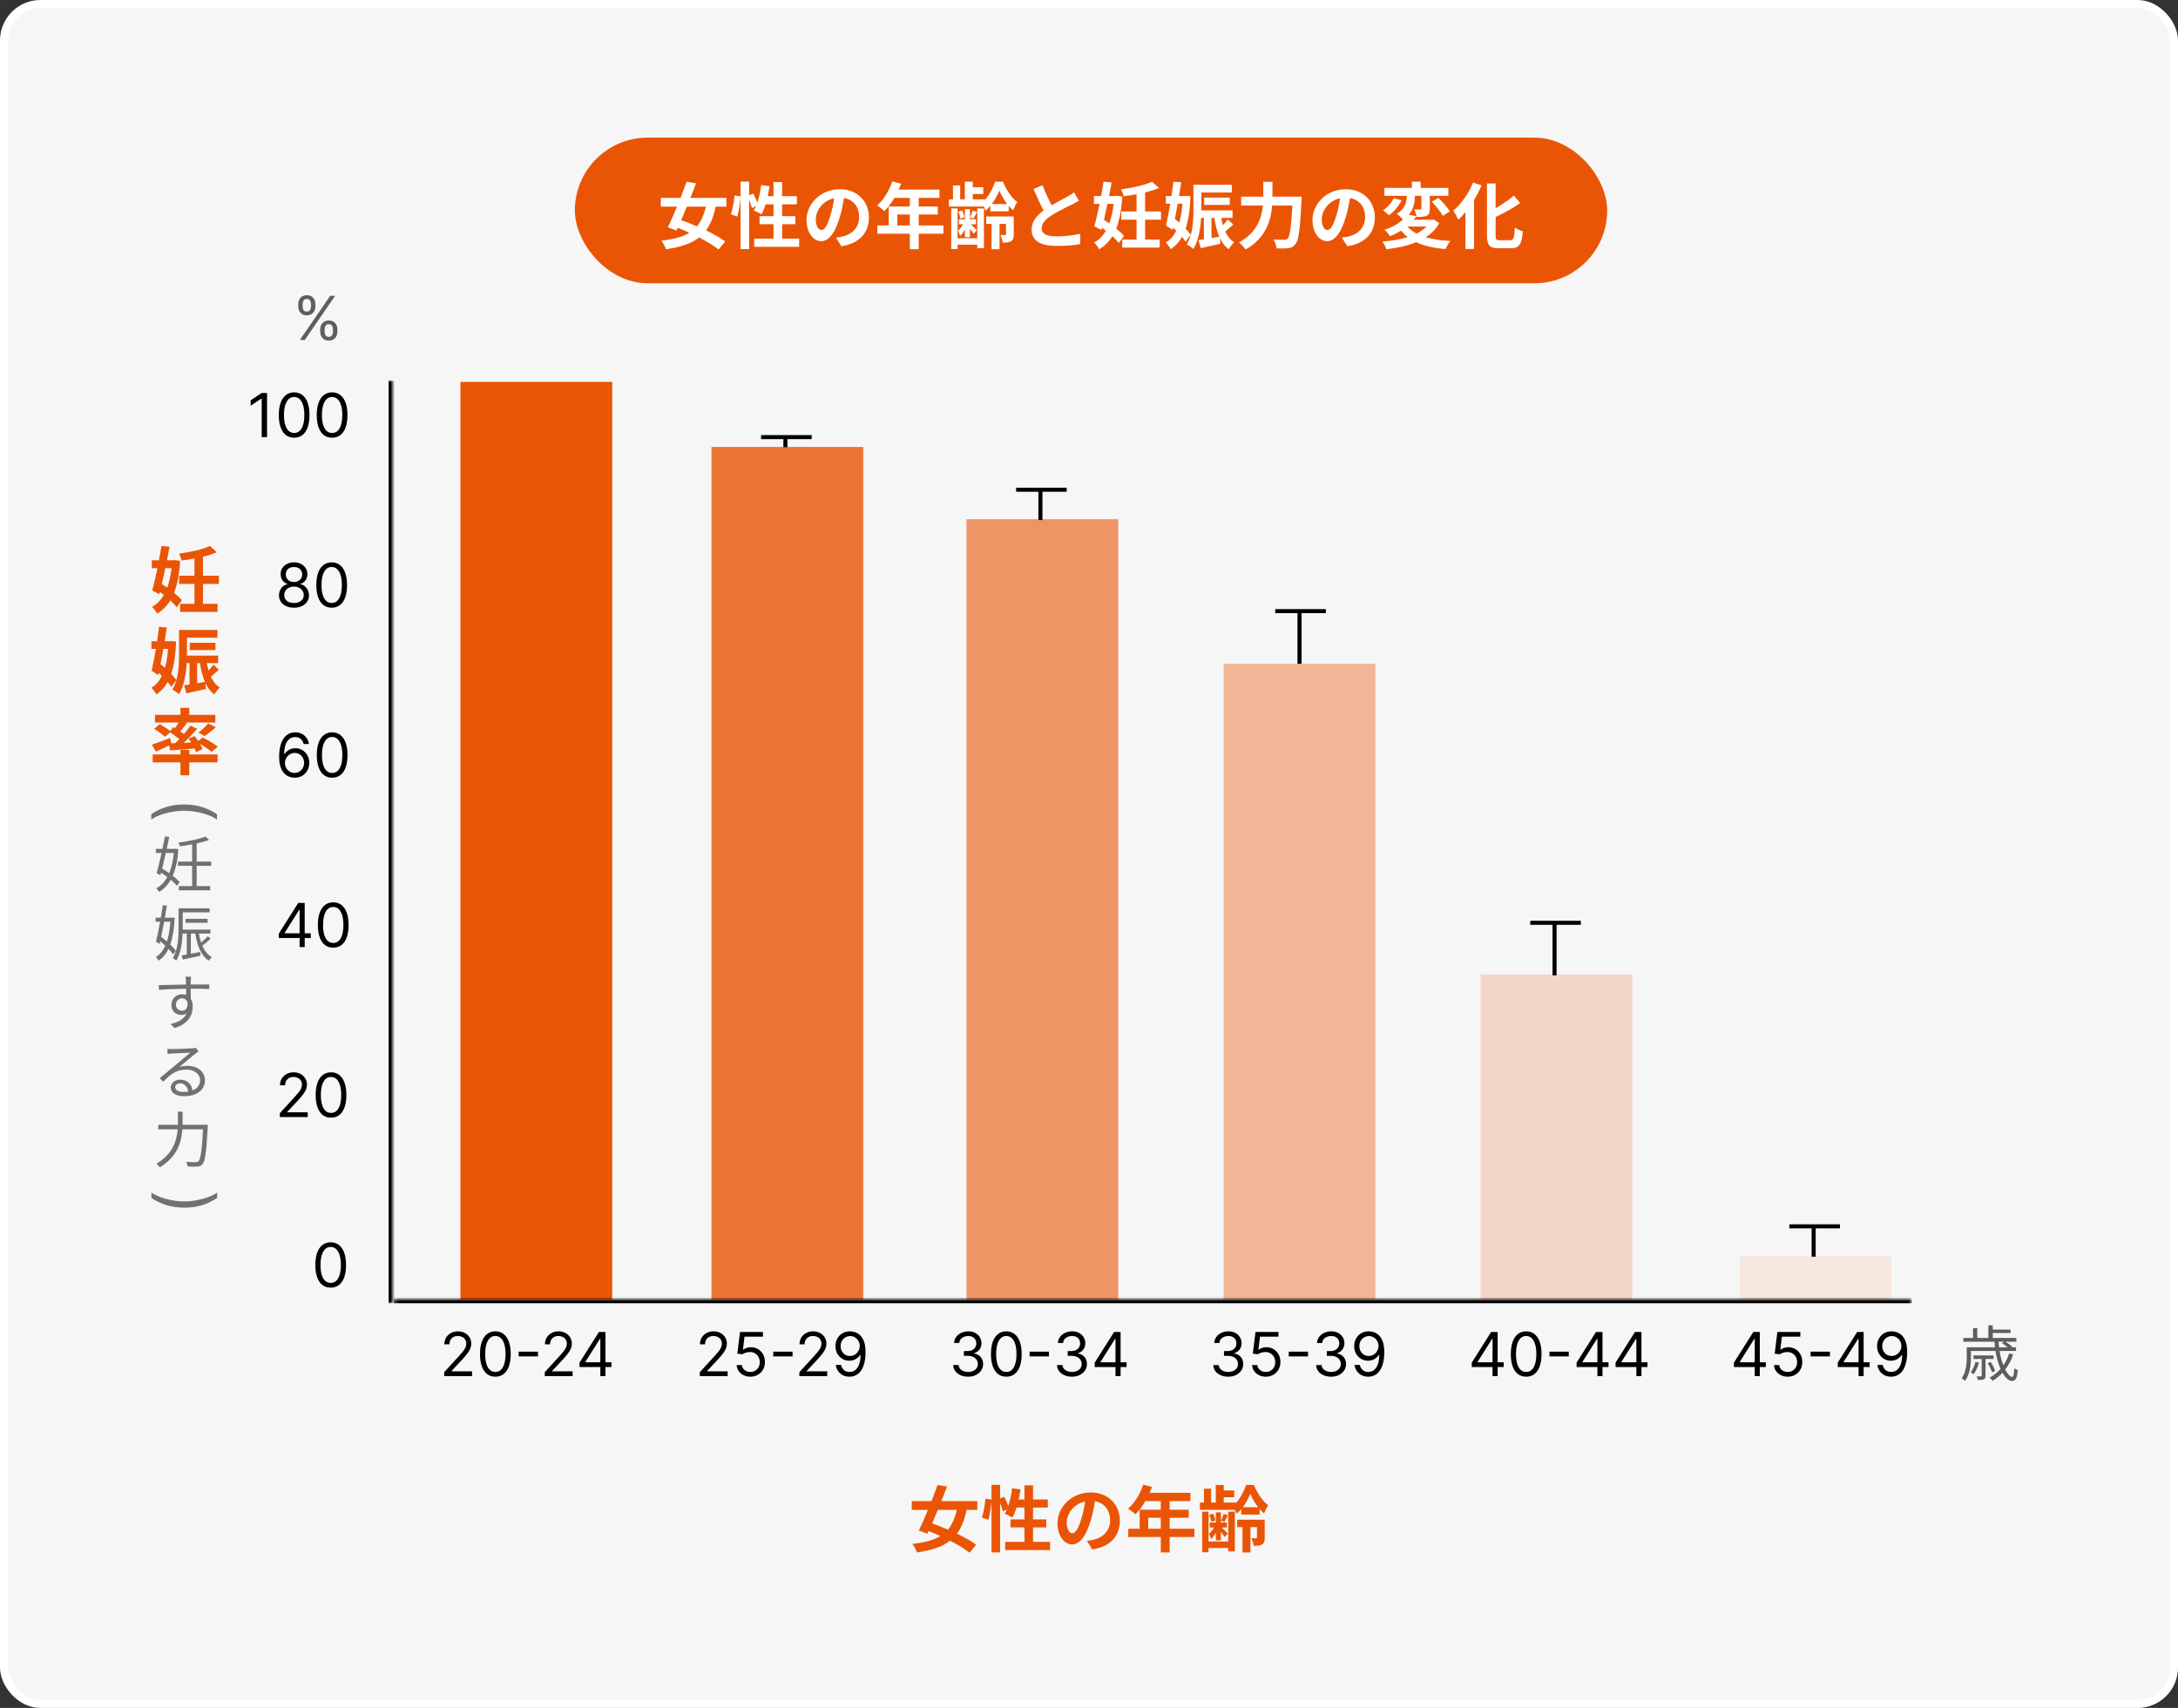
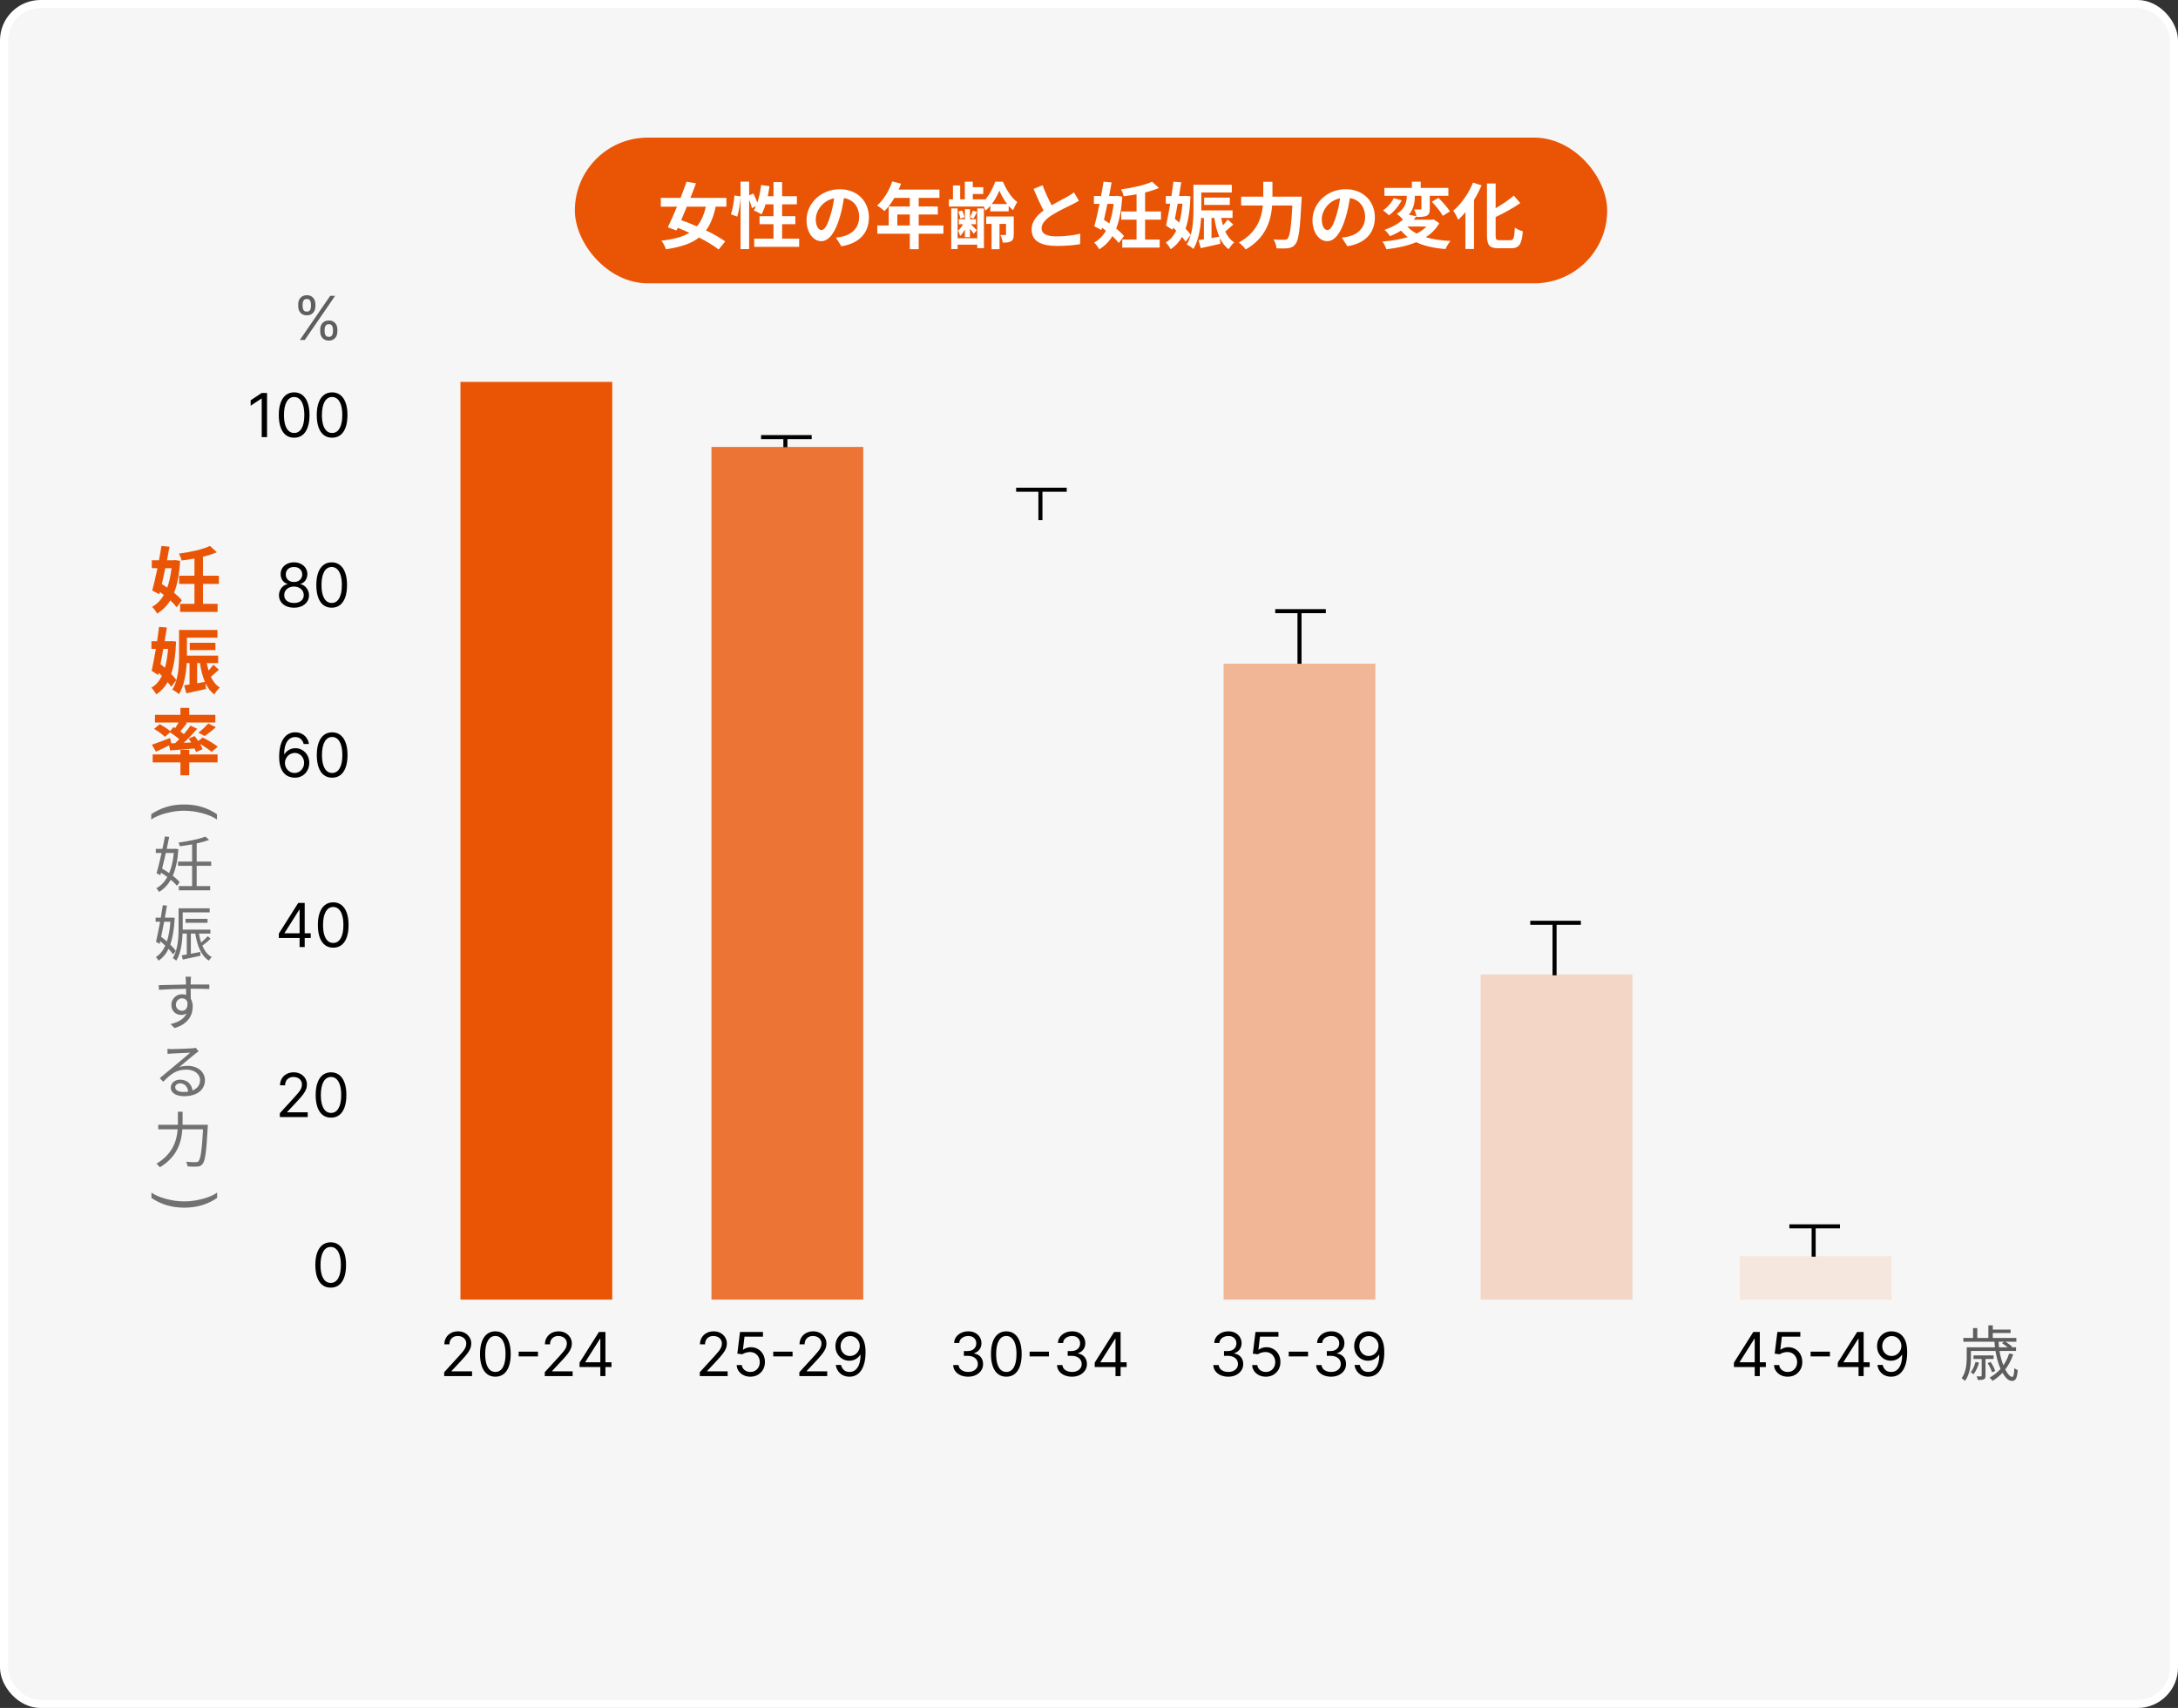
<svg xmlns="http://www.w3.org/2000/svg" width="538" height="422" viewBox="0 0 538 422" fill="none">
  <rect x="0" y="0" width="538" height="422" fill="#333333" stroke="none" />
  <rect x="1" y="1" width="536" height="420" rx="9" fill="#F6F6F6" stroke="white" stroke-width="2" />
  <rect x="142" y="34" width="255" height="36" rx="18" fill="#EA5505" />
  <path d="M174.357 51.055H169.661C169.197 52.216 168.715 53.34 168.268 54.394C169.483 54.822 170.822 55.34 172.161 55.929C173.178 54.715 173.875 53.126 174.357 51.055ZM179.427 51.055H176.785C176.249 53.537 175.499 55.447 174.392 56.929C176.249 57.822 177.963 58.786 179.142 59.643L177.517 61.643C176.374 60.732 174.624 59.679 172.678 58.679C170.75 60.196 168.108 61.053 164.501 61.589C164.305 60.91 163.823 60.036 163.377 59.464C166.376 59.125 168.608 58.554 170.286 57.518C169.322 57.072 168.358 56.661 167.412 56.286L167.108 56.947L164.966 56.161C165.644 54.769 166.447 52.966 167.233 51.055H163.234V48.895H168.108C168.643 47.502 169.161 46.127 169.59 44.896L171.929 45.288C171.5 46.431 171.036 47.663 170.536 48.895H179.427V51.055ZM193.193 58.965H197.406V60.982H186.301V58.965H191.068V55.394H187.622V53.412H191.068V50.484H189.104C188.836 51.412 188.479 52.269 188.104 52.948C187.676 52.68 186.712 52.198 186.212 51.984C186.39 51.662 186.569 51.323 186.747 50.948L185.73 51.412C185.622 50.877 185.355 50.091 185.051 49.359V61.553H182.927V48.788C182.819 50.288 182.534 52.251 182.123 53.519L180.552 52.948C180.98 51.769 181.302 49.77 181.427 48.306L182.927 48.52V44.878H185.051V48.252L186.087 47.824C186.444 48.52 186.819 49.377 187.069 50.073C187.515 48.77 187.836 47.234 188.015 45.717L190.086 46.003C189.961 46.842 189.818 47.681 189.64 48.484H191.068V44.985H193.193V48.484H196.835V50.484H193.193V53.412H196.46V55.394H193.193V58.965ZM214.635 53.715C214.635 57.483 212.332 60.143 207.833 60.839L206.494 58.715C207.172 58.643 207.672 58.536 208.154 58.429C210.439 57.893 212.225 56.251 212.225 53.644C212.225 51.18 210.886 49.341 208.475 48.931C208.225 50.448 207.922 52.091 207.404 53.769C206.333 57.376 204.798 59.589 202.851 59.589C200.87 59.589 199.227 57.411 199.227 54.394C199.227 50.27 202.798 46.752 207.422 46.752C211.85 46.752 214.635 49.823 214.635 53.715ZM201.512 54.162C201.512 55.965 202.227 56.84 202.923 56.84C203.673 56.84 204.369 55.715 205.101 53.305C205.512 51.984 205.851 50.466 206.047 48.984C203.101 49.591 201.512 52.198 201.512 54.162ZM221.652 55.715H224.74V53.001H221.652V55.715ZM233.042 55.715V57.75H226.936V61.571H224.74V57.75H216.706V55.715H219.527V51.02H224.74V48.895H220.92C220.188 50.163 219.331 51.305 218.491 52.144C218.081 51.787 217.17 51.073 216.653 50.77C218.259 49.413 219.634 47.127 220.402 44.824L222.562 45.378C222.401 45.878 222.205 46.36 221.973 46.842H232.06V48.895H226.936V51.02H231.65V53.001H226.936V55.715H233.042ZM241.398 58.857V51.502H243.041V61.321H241.398V60.464H236.542V61.535H234.971V51.502H236.542V58.857H241.398ZM238.345 58.59V56.644C238.024 57.304 237.613 57.893 237.184 58.286C237.077 57.911 236.827 57.322 236.631 56.983C237.077 56.644 237.542 56.036 237.881 55.412H236.845V54.18H238.345V51.68H239.595V54.18H241.077V55.412H239.809C240.273 55.858 241.059 56.626 241.291 56.876L240.523 57.768C240.345 57.465 239.952 56.965 239.595 56.501V58.59H238.345ZM238.238 53.68L237.238 54.001C237.167 53.555 236.952 52.823 236.702 52.287L237.649 52.002C237.916 52.519 238.149 53.233 238.238 53.68ZM240.291 52.055L241.327 52.358C241.023 52.983 240.737 53.555 240.487 53.983L239.613 53.733C239.863 53.251 240.148 52.537 240.291 52.055ZM244.987 50.413H248.789C247.968 49.359 247.29 48.127 246.861 47.092C246.451 48.109 245.79 49.341 244.987 50.413ZM244.63 52.216V50.841C244.255 51.287 243.862 51.698 243.451 52.019C243.344 51.734 243.183 51.377 243.005 51.037H234.399V49.252H235.399V45.824H237.184V49.252H238.327V44.896H240.291V46.252H242.88V47.931H240.291V49.252H243.326V49.377C244.433 48.127 245.362 46.324 245.826 44.896H247.736C248.557 46.824 249.879 48.966 251.289 49.913C250.914 50.448 250.521 51.27 250.254 51.93C249.879 51.627 249.504 51.27 249.164 50.859V52.216H244.63ZM250.414 53.483V57.893C250.414 58.732 250.307 59.25 249.771 59.589C249.236 59.911 248.593 59.946 247.7 59.946C247.629 59.375 247.361 58.572 247.129 58.054C247.611 58.072 248.129 58.072 248.29 58.072C248.45 58.072 248.504 58 248.504 57.858V55.322H246.897V61.571H244.933V55.322H243.612V53.483H250.414ZM257.538 45.77C258.216 47.627 259.055 49.341 259.77 50.716C261.234 49.859 262.787 49.091 263.626 48.609C264.305 48.216 264.822 47.913 265.286 47.52L266.518 49.591C265.983 49.913 265.411 50.216 264.751 50.555C263.644 51.109 261.394 52.144 259.77 53.198C258.288 54.18 257.288 55.197 257.288 56.447C257.288 57.733 258.52 58.411 261.002 58.411C262.841 58.411 265.251 58.143 266.84 57.75L266.804 60.321C265.286 60.589 263.394 60.768 261.073 60.768C257.52 60.768 254.824 59.786 254.824 56.715C254.824 54.751 256.074 53.269 257.788 52.002C256.967 50.484 256.11 48.574 255.306 46.681L257.538 45.77ZM275.088 50.377H273.553C273.267 51.734 272.982 53.055 272.696 54.305C273.124 54.572 273.571 54.876 274.017 55.197C274.535 53.805 274.874 52.198 275.088 50.377ZM275.927 48.377L277.213 48.574C277.016 51.823 276.534 54.412 275.713 56.465C276.499 57.108 277.195 57.75 277.641 58.322L276.356 60.036C275.981 59.536 275.427 58.947 274.785 58.34C273.928 59.732 272.857 60.786 271.535 61.607C271.25 61.071 270.696 60.321 270.268 59.929C271.464 59.304 272.428 58.304 273.178 57.001C272.857 56.751 272.535 56.501 272.214 56.269L272.071 56.822L270.321 55.911C270.732 54.447 271.178 52.448 271.607 50.377H270.214V48.431H271.982C272.214 47.199 272.428 45.985 272.589 44.896L274.588 45.074C274.41 46.127 274.196 47.27 273.963 48.431H275.57L275.927 48.377ZM286.783 54.269H282.855V59.197H286.461V61.178H277.213V59.197H280.748V54.269H276.963V52.251H280.748V48.002C279.677 48.216 278.588 48.359 277.552 48.484C277.481 48.02 277.177 47.252 276.927 46.788C279.712 46.431 282.783 45.735 284.587 44.896L286.283 46.449C285.265 46.877 284.104 47.252 282.855 47.556V52.251H286.783V54.269ZM299.262 58.822L301.191 58.482C300.601 57.161 300.227 55.572 299.959 53.84H299.262V58.822ZM292.085 50.323H290.907C290.693 51.609 290.443 52.876 290.211 54.072C290.55 54.358 290.925 54.679 291.3 55.001C291.692 53.662 291.942 52.091 292.085 50.323ZM303.28 54.233L304.636 55.483C303.958 56.072 303.28 56.697 302.655 57.215C303.19 58.357 303.904 59.286 304.869 59.875C304.422 60.268 303.797 61.035 303.512 61.571C302.565 60.893 301.869 59.946 301.333 58.804L301.441 60.232C299.78 60.625 298.013 60.982 296.602 61.303L296.049 59.322C296.442 59.268 296.906 59.197 297.388 59.125V53.84H296.691C296.531 56.447 296.067 59.447 294.781 61.518C294.442 61.178 293.603 60.607 293.139 60.393C293.585 59.679 293.906 58.875 294.138 58.036L292.853 59.714C292.639 59.357 292.335 58.947 291.978 58.536C291.264 59.804 290.335 60.803 289.175 61.571C288.907 61.053 288.372 60.303 287.961 59.911C289.05 59.304 289.907 58.322 290.55 56.983C290.282 56.733 290.032 56.465 289.764 56.233L289.639 56.786L288.032 55.733C288.354 54.305 288.729 52.341 289.068 50.323H287.979V48.431H289.371C289.55 47.199 289.728 45.985 289.853 44.896L291.782 45.038C291.621 46.11 291.442 47.252 291.246 48.431H292.532L292.871 48.395L294.067 48.502C293.942 51.823 293.567 54.43 292.853 56.501C293.388 57.054 293.835 57.59 294.138 58.036C294.745 55.876 294.799 53.448 294.799 51.537V45.645H304.279V47.556H296.745V51.537V51.984H304.458V53.84H301.655C301.78 54.483 301.923 55.09 302.083 55.679C302.53 55.197 302.976 54.662 303.28 54.233ZM303.779 50.627H297.441V48.824H303.779V50.627ZM314.313 48.591H321.544C321.544 48.591 321.526 49.323 321.491 49.609C321.133 56.715 320.776 59.393 319.991 60.321C319.455 61.018 318.937 61.214 318.17 61.321C317.509 61.41 316.402 61.41 315.313 61.357C315.277 60.714 314.992 59.768 314.581 59.161C315.706 59.25 316.759 59.25 317.223 59.25C317.598 59.25 317.813 59.197 318.063 58.965C318.598 58.411 318.955 56.072 319.241 50.77H314.242C313.956 54.465 312.706 58.804 307.689 61.643C307.35 61.107 306.547 60.303 306.029 59.911C310.457 57.501 311.653 53.894 311.957 50.77H306.583V48.591H312.046V44.913H314.313V48.591ZM339.612 53.715C339.612 57.483 337.309 60.143 332.81 60.839L331.471 58.715C332.149 58.643 332.649 58.536 333.131 58.429C335.417 57.893 337.202 56.251 337.202 53.644C337.202 51.18 335.863 49.341 333.453 48.931C333.203 50.448 332.899 52.091 332.381 53.769C331.31 57.376 329.775 59.589 327.829 59.589C325.847 59.589 324.204 57.411 324.204 54.394C324.204 50.27 327.775 46.752 332.399 46.752C336.827 46.752 339.612 49.823 339.612 53.715ZM326.49 54.162C326.49 55.965 327.204 56.84 327.9 56.84C328.65 56.84 329.346 55.715 330.078 53.305C330.489 51.984 330.828 50.466 331.024 48.984C328.079 49.591 326.49 52.198 326.49 54.162ZM352.36 55.965H347.646C348.253 56.661 349.003 57.233 349.932 57.715C350.878 57.233 351.699 56.661 352.36 55.965ZM354.145 54.215L355.52 55.144C354.717 56.572 353.574 57.715 352.181 58.607C353.895 59.125 355.948 59.429 358.287 59.536C357.841 60.036 357.323 60.946 357.055 61.535C354.163 61.303 351.771 60.768 349.825 59.839C347.646 60.75 345.111 61.285 342.469 61.589C342.308 61.053 341.844 60.143 341.469 59.679C343.754 59.5 345.897 59.161 347.736 58.572C347.129 58.108 346.575 57.572 346.075 56.983C345.272 57.483 344.361 57.947 343.326 58.357C343.058 57.858 342.433 57.108 341.987 56.786C344.004 56.108 345.504 55.215 346.54 54.251C346.218 53.805 345.486 53.144 345.022 52.823C347.2 51.537 347.486 49.752 347.504 48.377H341.969V46.431H348.753V44.896H350.932V46.431H357.77V48.377H353.181V51.591C353.181 52.483 353.038 53.001 352.431 53.305C351.806 53.59 350.985 53.608 349.914 53.608C349.842 53.055 349.575 52.269 349.325 51.752C349.95 51.769 350.646 51.769 350.842 51.769C351.057 51.769 351.11 51.716 351.11 51.537V48.377H349.485C349.485 49.805 349.289 51.573 348.004 53.055L349.878 53.43C349.664 53.715 349.45 54.001 349.218 54.287H353.77L354.145 54.215ZM344.254 48.966L346.236 49.502C345.504 50.895 344.326 52.323 343.094 53.198C342.701 52.805 342.022 52.234 341.63 51.966C342.737 51.252 343.79 50.038 344.254 48.966ZM353.681 49.841L355.324 48.895C356.341 49.895 357.591 51.287 358.162 52.234L356.395 53.323C355.895 52.358 354.681 50.895 353.681 49.841ZM363.858 45.11L365.965 45.806C365.447 47.02 364.822 48.234 364.108 49.413V61.518H361.983V52.412C361.412 53.108 360.805 53.751 360.216 54.305C359.983 53.769 359.376 52.591 358.984 52.055C360.912 50.43 362.787 47.806 363.858 45.11ZM370.428 59.357H373.053C373.91 59.357 374.052 58.75 374.195 56.233C374.695 56.608 375.588 57.018 376.159 57.143C375.909 60.214 375.356 61.339 373.249 61.339H370.196C367.946 61.339 367.304 60.625 367.304 58.108V45.342H369.446V51.448C371.124 50.484 372.767 49.341 373.945 48.324L375.516 50.18C373.749 51.43 371.535 52.626 369.446 53.626V58.125C369.446 59.179 369.571 59.357 370.428 59.357Z" fill="white" />
-   <path d="M236.345 373.055H231.65C231.185 374.216 230.703 375.341 230.257 376.394C231.471 376.822 232.81 377.34 234.149 377.929C235.167 376.715 235.863 375.126 236.345 373.055ZM241.416 373.055H238.773C238.238 375.537 237.488 377.447 236.381 378.929C238.238 379.822 239.952 380.786 241.13 381.643L239.505 383.643C238.363 382.732 236.613 381.679 234.667 380.679C232.739 382.196 230.096 383.053 226.49 383.589C226.294 382.911 225.811 382.036 225.365 381.464C228.365 381.125 230.596 380.554 232.275 379.518C231.31 379.072 230.346 378.661 229.4 378.286L229.097 378.947L226.954 378.161C227.633 376.769 228.436 374.966 229.222 373.055H225.222V370.895H230.096C230.632 369.502 231.15 368.128 231.578 366.896L233.917 367.288C233.489 368.431 233.024 369.663 232.525 370.895H241.416V373.055ZM255.181 380.964H259.395V382.982H248.289V380.964H253.056V377.394H249.611V375.412H253.056V372.484H251.093C250.825 373.412 250.468 374.269 250.093 374.948C249.664 374.68 248.7 374.198 248.2 373.984C248.379 373.662 248.557 373.323 248.736 372.948L247.718 373.412C247.611 372.877 247.343 372.091 247.04 371.359V383.553H244.915V370.788C244.808 372.287 244.522 374.251 244.112 375.519L242.541 374.948C242.969 373.769 243.29 371.77 243.415 370.306L244.915 370.52V366.878H247.04V370.252L248.075 369.824C248.432 370.52 248.807 371.377 249.057 372.073C249.504 370.77 249.825 369.234 250.003 367.717L252.075 368.003C251.95 368.842 251.807 369.681 251.628 370.484H253.056V366.985H255.181V370.484H258.823V372.484H255.181V375.412H258.448V377.394H255.181V380.964ZM276.624 375.715C276.624 379.483 274.32 382.143 269.821 382.839L268.482 380.715C269.161 380.643 269.661 380.536 270.143 380.429C272.428 379.893 274.213 378.251 274.213 375.644C274.213 373.18 272.874 371.341 270.464 370.931C270.214 372.448 269.911 374.091 269.393 375.769C268.322 379.375 266.786 381.589 264.84 381.589C262.858 381.589 261.216 379.411 261.216 376.394C261.216 372.27 264.786 368.752 269.411 368.752C273.838 368.752 276.624 371.823 276.624 375.715ZM263.501 376.162C263.501 377.965 264.215 378.84 264.911 378.84C265.661 378.84 266.358 377.715 267.09 375.305C267.5 373.984 267.839 372.466 268.036 370.984C265.09 371.591 263.501 374.198 263.501 376.162ZM283.64 377.715H286.729V375.001H283.64V377.715ZM295.031 377.715V379.75H288.925V383.571H286.729V379.75H278.695V377.715H281.516V373.019H286.729V370.895H282.908C282.176 372.163 281.319 373.305 280.48 374.144C280.069 373.787 279.159 373.073 278.641 372.77C280.248 371.413 281.623 369.127 282.39 366.824L284.551 367.378C284.39 367.878 284.194 368.36 283.962 368.842H294.049V370.895H288.925V373.019H293.638V375.001H288.925V377.715H295.031ZM303.387 380.857V373.502H305.029V383.321H303.387V382.464H298.53V383.535H296.959V373.502H298.53V380.857H303.387ZM300.334 380.59V378.643C300.012 379.304 299.602 379.893 299.173 380.286C299.066 379.911 298.816 379.322 298.62 378.983C299.066 378.643 299.53 378.036 299.869 377.412H298.834V376.18H300.334V373.68H301.583V376.18H303.065V377.412H301.798C302.262 377.858 303.047 378.626 303.279 378.876L302.512 379.768C302.333 379.465 301.94 378.965 301.583 378.501V380.59H300.334ZM300.226 375.68L299.227 376.001C299.155 375.555 298.941 374.823 298.691 374.287L299.637 374.001C299.905 374.519 300.137 375.233 300.226 375.68ZM302.28 374.055L303.315 374.359C303.012 374.983 302.726 375.555 302.476 375.983L301.601 375.733C301.851 375.251 302.137 374.537 302.28 374.055ZM306.975 372.412H310.778C309.957 371.359 309.278 370.127 308.85 369.092C308.439 370.109 307.779 371.341 306.975 372.412ZM306.618 374.216V372.841C306.243 373.287 305.85 373.698 305.44 374.019C305.333 373.734 305.172 373.377 304.993 373.037H296.388V371.252H297.388V367.824H299.173V371.252H300.316V366.896H302.28V368.253H304.868V369.931H302.28V371.252H305.315V371.377C306.422 370.127 307.35 368.324 307.814 366.896H309.725C310.546 368.824 311.867 370.966 313.278 371.913C312.903 372.448 312.51 373.269 312.242 373.93C311.867 373.627 311.492 373.269 311.153 372.859V374.216H306.618ZM312.403 375.483V379.893C312.403 380.732 312.296 381.25 311.76 381.589C311.224 381.911 310.582 381.946 309.689 381.946C309.618 381.375 309.35 380.572 309.118 380.054C309.6 380.072 310.117 380.072 310.278 380.072C310.439 380.072 310.492 380 310.492 379.858V377.322H308.886V383.571H306.922V377.322H305.6V375.483H312.403Z" fill="#EA5505" />
  <path d="M42.374 140.377H40.838C40.553 141.734 40.267 143.055 39.981 144.305C40.41 144.572 40.856 144.876 41.302 145.197C41.82 143.805 42.159 142.198 42.374 140.377ZM43.213 138.377L44.498 138.574C44.302 141.823 43.82 144.412 42.998 146.465C43.784 147.108 44.48 147.75 44.927 148.322L43.641 150.036C43.266 149.536 42.713 148.947 42.07 148.34C41.213 149.732 40.142 150.786 38.821 151.607C38.535 151.071 37.982 150.321 37.553 149.929C38.749 149.304 39.713 148.304 40.463 147.001C40.142 146.751 39.821 146.501 39.499 146.269L39.356 146.822L37.607 145.911C38.017 144.447 38.464 142.448 38.892 140.377H37.499V138.431H39.267C39.499 137.199 39.713 135.985 39.874 134.896L41.874 135.074C41.695 136.128 41.481 137.27 41.249 138.431H42.856L43.213 138.377ZM54.068 144.269H50.14V149.197H53.747V151.178H44.498V149.197H48.033V144.269H44.248V142.251H48.033V138.002C46.962 138.216 45.873 138.359 44.837 138.484C44.766 138.02 44.463 137.252 44.213 136.788C46.998 136.431 50.069 135.735 51.872 134.896L53.568 136.449C52.55 136.877 51.39 137.252 50.14 137.556V142.251H54.068V144.269ZM48.694 168.822L50.622 168.482C50.033 167.161 49.658 165.572 49.39 163.84H48.694V168.822ZM41.517 160.323H40.338C40.124 161.609 39.874 162.876 39.642 164.073C39.981 164.358 40.356 164.68 40.731 165.001C41.124 163.662 41.374 162.091 41.517 160.323ZM52.711 164.233L54.068 165.483C53.389 166.072 52.711 166.697 52.086 167.215C52.622 168.357 53.336 169.286 54.3 169.875C53.854 170.268 53.229 171.036 52.943 171.571C51.997 170.893 51.301 169.946 50.765 168.804L50.872 170.232C49.212 170.625 47.444 170.982 46.034 171.303L45.48 169.322C45.873 169.268 46.337 169.197 46.819 169.125V163.84H46.123C45.962 166.447 45.498 169.447 44.213 171.518C43.873 171.178 43.034 170.607 42.57 170.393C43.016 169.679 43.338 168.875 43.57 168.036L42.284 169.714C42.07 169.357 41.767 168.947 41.41 168.536C40.695 169.804 39.767 170.803 38.606 171.571C38.339 171.053 37.803 170.304 37.392 169.911C38.481 169.304 39.339 168.322 39.981 166.983C39.713 166.733 39.464 166.465 39.196 166.233L39.071 166.786L37.464 165.733C37.785 164.305 38.16 162.341 38.499 160.323H37.41V158.431H38.803C38.981 157.199 39.16 155.985 39.285 154.896L41.213 155.038C41.053 156.11 40.874 157.252 40.678 158.431H41.963L42.302 158.395L43.498 158.502C43.373 161.823 42.998 164.43 42.284 166.501C42.82 167.054 43.266 167.59 43.57 168.036C44.177 165.876 44.23 163.448 44.23 161.537V155.645H53.711V157.556H46.176V161.537V161.984H53.889V163.84H51.086C51.211 164.483 51.354 165.09 51.515 165.679C51.961 165.197 52.407 164.662 52.711 164.233ZM53.211 160.627H46.873V158.823H53.211V160.627ZM42.32 183.662L43.266 183.626C43.606 183.305 43.945 182.966 44.284 182.626C43.641 182.073 42.784 181.448 42.034 180.948L40.731 182.055C40.178 181.484 38.999 180.627 38.053 180.091L39.464 178.931C40.285 179.377 41.374 180.073 42.034 180.627L42.856 179.645L43.284 179.895C43.57 179.466 43.873 178.966 44.123 178.52H38.285V176.627H44.57V174.896H46.748V176.627H53.193V178.52H45.802L46.194 178.663C45.641 179.377 45.052 180.109 44.534 180.716C44.855 180.948 45.159 181.162 45.427 181.377C46.034 180.645 46.605 179.93 47.051 179.288L48.712 180.055C47.73 181.216 46.534 182.466 45.391 183.537L47.23 183.448C47.033 183.108 46.801 182.787 46.587 182.484L48.087 181.859C48.373 182.234 48.694 182.662 48.98 183.091L50.069 182.216C51.301 182.823 52.961 183.805 53.8 184.501L52.265 185.769C51.658 185.233 50.515 184.447 49.426 183.823C49.694 184.287 49.908 184.733 50.033 185.108L48.426 185.822C48.337 185.554 48.212 185.251 48.051 184.929C45.891 185.126 43.713 185.287 41.999 185.412L41.785 184.18C40.66 184.733 39.481 185.287 38.517 185.715L37.517 184.001C38.642 183.644 40.356 182.983 41.999 182.341L42.32 183.662ZM50.569 181.859L49.015 181.019C49.819 180.412 50.819 179.484 51.426 178.752L53.318 179.663C52.407 180.502 51.372 181.305 50.569 181.859ZM46.748 185.269V186.411H53.747V188.375H46.748V191.553H44.57V188.375H37.714V186.411H44.57V185.269H46.748Z" fill="#EA5505" />
  <path d="M42.943 210.756H40.963C40.663 212.091 40.348 213.426 40.048 214.611C40.618 214.941 41.218 215.316 41.788 215.721C42.358 214.371 42.748 212.721 42.943 210.756ZM43.408 209.691L44.068 209.841C43.873 212.556 43.408 214.701 42.673 216.381C43.378 216.921 43.978 217.476 44.383 217.971L43.708 218.856C43.348 218.406 42.808 217.881 42.178 217.356C41.428 218.691 40.468 219.666 39.298 220.371C39.148 220.101 38.848 219.696 38.608 219.471C39.703 218.901 40.618 217.971 41.323 216.681C40.828 216.306 40.303 215.946 39.778 215.616L39.613 216.246L38.683 215.766C39.043 214.476 39.493 212.631 39.913 210.756H38.488V209.736H40.123C40.363 208.656 40.573 207.591 40.738 206.661L41.803 206.781C41.623 207.696 41.413 208.701 41.188 209.736H43.213L43.408 209.691ZM52.168 213.921H48.583V218.931H51.913V219.981H44.173V218.931H47.458V213.921H43.978V212.871H47.458V208.626C46.438 208.806 45.403 208.971 44.413 209.091C44.368 208.821 44.218 208.431 44.083 208.191C46.468 207.861 49.228 207.321 50.728 206.706L51.658 207.516C50.803 207.846 49.723 208.146 48.583 208.401V212.871H52.168V213.921ZM42.088 227.741H40.543C40.303 229.031 40.048 230.321 39.808 231.476C40.273 231.806 40.768 232.196 41.233 232.601C41.668 231.281 41.953 229.661 42.088 227.741ZM43.438 234.941L42.748 235.811C42.478 235.406 42.088 234.926 41.623 234.446C41.008 235.721 40.198 236.666 39.178 237.356C39.028 237.086 38.743 236.696 38.503 236.471C39.463 235.886 40.228 234.941 40.828 233.651C40.423 233.261 40.003 232.901 39.583 232.556L39.433 233.216L38.533 232.691C38.848 231.416 39.208 229.601 39.553 227.741H38.443V226.736H39.718C39.913 225.656 40.078 224.591 40.213 223.661L41.233 223.751C41.083 224.666 40.918 225.686 40.723 226.736H42.328L42.523 226.706L43.153 226.796C43.018 229.541 42.658 231.701 42.058 233.381C42.628 233.921 43.123 234.476 43.438 234.941ZM51.328 231.311L52.018 231.941C51.388 232.556 50.623 233.186 49.978 233.651C50.518 234.911 51.268 235.901 52.303 236.471C52.078 236.681 51.748 237.086 51.598 237.356C49.678 236.156 48.718 233.696 48.238 230.666H47.143V235.646C47.878 235.511 48.673 235.361 49.453 235.211L49.528 236.141C47.983 236.471 46.393 236.816 45.163 237.086L44.878 236.036C45.253 235.976 45.673 235.901 46.138 235.826V230.666H45.103C45.013 232.871 44.683 235.496 43.543 237.356C43.378 237.176 42.928 236.861 42.688 236.741C43.993 234.566 44.113 231.491 44.113 229.226V224.426H51.793V225.431H45.133V229.226V229.691H51.973V230.666H49.138C49.273 231.461 49.453 232.196 49.678 232.886C50.263 232.391 50.923 231.776 51.328 231.311ZM51.268 227.996H45.838V227.021H51.268V227.996ZM47.188 241.321C47.158 241.486 47.128 242.071 47.113 242.266C47.113 242.491 47.098 242.836 47.098 243.241C47.173 243.241 47.248 243.241 47.323 243.241C49.153 243.241 50.998 243.256 51.718 243.256L51.703 244.366C50.863 244.321 49.498 244.291 47.308 244.291C47.233 244.291 47.173 244.291 47.098 244.291C47.098 245.146 47.113 246.076 47.128 246.766C47.443 247.276 47.608 247.936 47.608 248.686C47.608 250.711 46.618 252.961 43.123 254.011L42.118 253.021C44.113 252.571 45.493 251.731 46.093 250.366C45.733 250.636 45.298 250.771 44.788 250.771C43.528 250.771 42.328 249.901 42.328 248.266C42.328 246.781 43.543 245.656 44.968 245.656C45.343 245.656 45.673 245.716 45.973 245.821C45.973 245.371 45.973 244.831 45.958 244.306C43.678 244.321 41.128 244.426 39.253 244.561L39.223 243.406C40.888 243.376 43.708 243.286 45.943 243.256C45.943 242.836 45.928 242.476 45.913 242.266C45.898 241.876 45.838 241.441 45.823 241.321H47.188ZM43.453 248.251C43.453 249.181 44.143 249.736 44.983 249.736C45.868 249.736 46.438 249.031 46.303 247.606C46.063 246.946 45.553 246.661 44.968 246.661C44.188 246.661 43.453 247.276 43.453 248.251ZM43.273 268.626C43.273 269.346 44.098 269.796 45.268 269.796C45.703 269.796 46.108 269.766 46.483 269.706C46.363 268.521 45.613 267.666 44.473 267.666C43.798 267.666 43.273 268.101 43.273 268.626ZM41.353 259.146C41.698 259.191 42.118 259.206 42.418 259.206C43.198 259.206 46.768 259.086 47.563 259.011C48.013 258.981 48.223 258.936 48.373 258.891L49.063 259.761C48.793 259.956 48.493 260.151 48.223 260.376C47.473 260.946 45.433 262.686 44.263 263.661C44.953 263.421 45.673 263.346 46.348 263.346C48.838 263.346 50.623 264.846 50.623 266.871C50.623 269.286 48.643 270.846 45.463 270.846C43.423 270.846 42.178 269.961 42.178 268.716C42.178 267.681 43.093 266.766 44.488 266.766C46.363 266.766 47.368 267.996 47.548 269.421C48.748 268.956 49.423 268.086 49.423 266.856C49.423 265.386 48.013 264.276 46.063 264.276C43.558 264.276 42.223 265.341 40.318 267.276L39.463 266.391C40.708 265.371 42.628 263.766 43.498 263.031C44.338 262.341 46.213 260.766 46.978 260.091C46.183 260.121 43.183 260.256 42.388 260.301C42.058 260.316 41.713 260.346 41.398 260.391L41.353 259.146ZM45.103 277.916H51.343C51.343 277.916 51.328 278.336 51.313 278.501C50.983 284.651 50.668 286.886 50.008 287.636C49.663 288.056 49.303 288.176 48.733 288.236C48.208 288.281 47.248 288.251 46.333 288.191C46.318 287.861 46.183 287.381 45.958 287.051C46.978 287.141 47.938 287.156 48.313 287.156C48.628 287.156 48.823 287.111 49.003 286.931C49.543 286.421 49.873 284.306 50.158 279.026H45.043C44.833 282.131 43.843 285.761 39.493 288.416C39.313 288.146 38.908 287.711 38.638 287.531C42.703 285.116 43.663 281.831 43.888 279.026H39.088V277.916H43.948C43.948 277.691 43.948 277.481 43.948 277.271V274.676H45.103V277.271C45.103 277.481 45.103 277.691 45.103 277.916Z" fill="#717171" />
  <path d="M45.478 198.765C47.076 198.765 48.544 198.972 49.884 199.387C51.228 199.805 52.465 200.401 53.593 201.175L53.593 202.493C53.175 202.189 52.659 201.904 52.046 201.637C51.438 201.375 50.768 201.145 50.036 200.946C49.309 200.748 48.557 200.591 47.779 200.477C47.002 200.367 46.234 200.312 45.478 200.312C44.472 200.312 43.451 200.41 42.416 200.604C41.38 200.798 40.419 201.06 39.531 201.39C38.643 201.72 37.92 202.088 37.362 202.493L37.362 201.175C38.491 200.401 39.725 199.805 41.065 199.387C42.409 198.972 43.88 198.765 45.478 198.765Z" fill="#717171" />
  <path d="M45.522 298.385C43.924 298.385 42.456 298.178 41.116 297.764C39.772 297.345 38.535 296.749 37.407 295.976L37.407 294.657C37.825 294.961 38.341 295.247 38.954 295.513C39.562 295.775 40.232 296.005 40.964 296.204C41.691 296.403 42.443 296.559 43.221 296.673C43.998 296.783 44.766 296.838 45.522 296.838C46.528 296.838 47.549 296.741 48.584 296.546C49.62 296.352 50.581 296.09 51.469 295.76C52.357 295.431 53.08 295.063 53.638 294.657L53.638 295.976C52.509 296.749 51.275 297.345 49.935 297.764C48.591 298.178 47.12 298.385 45.522 298.385Z" fill="#717171" />
  <mask id="path-9-inside-1_159_1814" fill="white">
    <path d="M61 94H97V322H61V94Z" />
  </mask>
-   <path d="M96 94V322H98V94H96Z" fill="black" mask="url(#path-9-inside-1_159_1814)" />
  <path d="M65.965 97.091V108H64.644V98.476H64.579L61.916 100.244V98.902L64.644 97.091H65.965ZM72.66 108.149C71.858 108.149 71.174 107.931 70.609 107.494C70.045 107.054 69.613 106.416 69.315 105.582C69.017 104.744 68.868 103.732 68.868 102.545C68.868 101.366 69.017 100.36 69.315 99.525C69.617 98.687 70.05 98.048 70.615 97.608C71.183 97.164 71.865 96.942 72.66 96.942C73.456 96.942 74.136 97.164 74.7 97.608C75.269 98.048 75.702 98.687 76 99.525C76.302 100.36 76.453 101.366 76.453 102.545C76.453 103.732 76.304 104.744 76.005 105.582C75.707 106.416 75.276 107.054 74.711 107.494C74.146 107.931 73.463 108.149 72.66 108.149ZM72.66 106.977C73.456 106.977 74.073 106.594 74.514 105.827C74.954 105.06 75.174 103.966 75.174 102.545C75.174 101.601 75.073 100.797 74.871 100.132C74.672 99.468 74.384 98.962 74.008 98.614C73.635 98.266 73.186 98.092 72.66 98.092C71.872 98.092 71.256 98.481 70.812 99.259C70.368 100.033 70.146 101.129 70.146 102.545C70.146 103.49 70.245 104.293 70.444 104.953C70.643 105.614 70.929 106.116 71.302 106.461C71.678 106.805 72.131 106.977 72.66 106.977ZM82.035 108.149C81.233 108.149 80.549 107.931 79.984 107.494C79.42 107.054 78.988 106.416 78.69 105.582C78.392 104.744 78.243 103.732 78.243 102.545C78.243 101.366 78.392 100.36 78.69 99.525C78.992 98.687 79.425 98.048 79.99 97.608C80.558 97.164 81.24 96.942 82.035 96.942C82.831 96.942 83.511 97.164 84.075 97.608C84.644 98.048 85.077 98.687 85.375 99.525C85.677 100.36 85.828 101.366 85.828 102.545C85.828 103.732 85.679 104.744 85.38 105.582C85.082 106.416 84.651 107.054 84.086 107.494C83.521 107.931 82.838 108.149 82.035 108.149ZM82.035 106.977C82.831 106.977 83.448 106.594 83.889 105.827C84.329 105.06 84.549 103.966 84.549 102.545C84.549 101.601 84.448 100.797 84.246 100.132C84.047 99.468 83.759 98.962 83.383 98.614C83.01 98.266 82.561 98.092 82.035 98.092C81.247 98.092 80.631 98.481 80.187 99.259C79.743 100.033 79.521 101.129 79.521 102.545C79.521 103.49 79.62 104.293 79.819 104.953C80.018 105.614 80.304 106.116 80.677 106.461C81.053 106.805 81.506 106.977 82.035 106.977Z" fill="black" />
  <path d="M72.624 150.149C71.892 150.149 71.246 150.02 70.685 149.76C70.127 149.498 69.692 149.137 69.38 148.679C69.067 148.217 68.913 147.692 68.916 147.102C68.913 146.641 69.003 146.214 69.188 145.824C69.373 145.43 69.625 145.101 69.944 144.838C70.267 144.572 70.628 144.403 71.026 144.332V144.268C70.504 144.134 70.088 143.841 69.779 143.39C69.47 142.935 69.317 142.418 69.321 141.839C69.317 141.286 69.458 140.79 69.742 140.353C70.026 139.917 70.416 139.572 70.914 139.32C71.414 139.068 71.984 138.942 72.624 138.942C73.256 138.942 73.82 139.068 74.317 139.32C74.815 139.572 75.205 139.917 75.489 140.353C75.777 140.79 75.923 141.286 75.926 141.839C75.923 142.418 75.765 142.935 75.452 143.39C75.143 143.841 74.733 144.134 74.222 144.268V144.332C74.616 144.403 74.971 144.572 75.287 144.838C75.603 145.101 75.855 145.43 76.043 145.824C76.231 146.214 76.327 146.641 76.331 147.102C76.327 147.692 76.168 148.217 75.852 148.679C75.539 149.137 75.104 149.498 74.546 149.76C73.993 150.02 73.352 150.149 72.624 150.149ZM72.624 148.977C73.117 148.977 73.543 148.897 73.902 148.738C74.261 148.578 74.538 148.352 74.733 148.061C74.928 147.77 75.028 147.429 75.031 147.038C75.028 146.626 74.921 146.262 74.712 145.946C74.502 145.63 74.216 145.382 73.854 145.201C73.495 145.02 73.085 144.929 72.624 144.929C72.158 144.929 71.743 145.02 71.377 145.201C71.015 145.382 70.729 145.63 70.519 145.946C70.314 146.262 70.212 146.626 70.216 147.038C70.212 147.429 70.306 147.77 70.498 148.061C70.694 148.352 70.972 148.578 71.335 148.738C71.697 148.897 72.126 148.977 72.624 148.977ZM72.624 143.8C73.014 143.8 73.36 143.722 73.662 143.565C73.968 143.409 74.207 143.191 74.381 142.91C74.555 142.63 74.644 142.301 74.648 141.925C74.644 141.555 74.557 141.234 74.387 140.961C74.216 140.684 73.98 140.471 73.678 140.321C73.376 140.169 73.025 140.092 72.624 140.092C72.215 140.092 71.858 140.169 71.553 140.321C71.248 140.471 71.011 140.684 70.844 140.961C70.678 141.234 70.596 141.555 70.599 141.925C70.596 142.301 70.679 142.63 70.85 142.91C71.024 143.191 71.263 143.409 71.569 143.565C71.874 143.722 72.226 143.8 72.624 143.8ZM81.931 150.149C81.128 150.149 80.445 149.931 79.88 149.494C79.315 149.054 78.884 148.416 78.585 147.582C78.287 146.744 78.138 145.732 78.138 144.545C78.138 143.366 78.287 142.36 78.585 141.525C78.887 140.687 79.321 140.048 79.885 139.608C80.453 139.164 81.135 138.942 81.931 138.942C82.726 138.942 83.406 139.164 83.971 139.608C84.539 140.048 84.972 140.687 85.27 141.525C85.572 142.36 85.723 143.366 85.723 144.545C85.723 145.732 85.574 146.744 85.276 147.582C84.978 148.416 84.546 149.054 83.981 149.494C83.417 149.931 82.733 150.149 81.931 150.149ZM81.931 148.977C82.726 148.977 83.344 148.594 83.784 147.827C84.225 147.06 84.445 145.966 84.445 144.545C84.445 143.601 84.344 142.797 84.141 142.132C83.942 141.468 83.655 140.962 83.278 140.614C82.906 140.266 82.456 140.092 81.931 140.092C81.142 140.092 80.526 140.481 80.082 141.259C79.638 142.033 79.416 143.129 79.416 144.545C79.416 145.49 79.516 146.293 79.715 146.953C79.914 147.614 80.2 148.116 80.572 148.461C80.949 148.805 81.401 148.977 81.931 148.977Z" fill="black" />
  <path d="M72.751 192.149C72.304 192.142 71.856 192.057 71.409 191.893C70.962 191.73 70.553 191.455 70.184 191.068C69.815 190.677 69.518 190.15 69.294 189.486C69.071 188.818 68.959 187.98 68.959 186.972C68.959 186.006 69.049 185.15 69.231 184.404C69.412 183.655 69.674 183.025 70.019 182.513C70.363 181.998 70.779 181.608 71.265 181.341C71.755 181.075 72.308 180.942 72.922 180.942C73.533 180.942 74.076 181.064 74.552 181.309C75.031 181.551 75.422 181.888 75.724 182.321C76.026 182.755 76.221 183.254 76.31 183.818H75.01C74.889 183.328 74.655 182.922 74.307 182.598C73.959 182.275 73.497 182.114 72.922 182.114C72.077 182.114 71.411 182.481 70.924 183.216C70.441 183.951 70.198 184.983 70.195 186.311H70.28C70.479 186.009 70.715 185.752 70.988 185.539C71.265 185.322 71.571 185.155 71.904 185.038C72.238 184.921 72.592 184.862 72.965 184.862C73.59 184.862 74.161 185.018 74.68 185.331C75.198 185.64 75.614 186.068 75.926 186.615C76.239 187.158 76.395 187.781 76.395 188.484C76.395 189.159 76.244 189.777 75.942 190.338C75.64 190.896 75.216 191.339 74.669 191.67C74.126 191.996 73.487 192.156 72.751 192.149ZM72.751 190.977C73.199 190.977 73.6 190.865 73.955 190.642C74.314 190.418 74.596 190.118 74.802 189.741C75.012 189.365 75.117 188.946 75.117 188.484C75.117 188.033 75.015 187.623 74.813 187.254C74.614 186.881 74.339 186.585 73.987 186.364C73.639 186.144 73.242 186.034 72.794 186.034C72.457 186.034 72.142 186.102 71.851 186.237C71.56 186.368 71.304 186.549 71.084 186.78C70.868 187.011 70.697 187.275 70.573 187.574C70.448 187.868 70.386 188.179 70.386 188.506C70.386 188.939 70.488 189.344 70.69 189.72C70.896 190.097 71.177 190.4 71.532 190.631C71.89 190.862 72.297 190.977 72.751 190.977ZM82.048 192.149C81.245 192.149 80.562 191.931 79.997 191.494C79.432 191.054 79.001 190.416 78.703 189.582C78.404 188.744 78.255 187.732 78.255 186.545C78.255 185.366 78.404 184.36 78.703 183.525C79.004 182.687 79.438 182.048 80.002 181.608C80.571 181.164 81.252 180.942 82.048 180.942C82.843 180.942 83.523 181.164 84.088 181.608C84.656 182.048 85.089 182.687 85.388 183.525C85.689 184.36 85.841 185.366 85.841 186.545C85.841 187.732 85.691 188.744 85.393 189.582C85.095 190.416 84.663 191.054 84.099 191.494C83.534 191.931 82.85 192.149 82.048 192.149ZM82.048 190.977C82.843 190.977 83.461 190.594 83.901 189.827C84.342 189.06 84.562 187.966 84.562 186.545C84.562 185.601 84.461 184.797 84.258 184.132C84.06 183.468 83.772 182.962 83.395 182.614C83.023 182.266 82.573 182.092 82.048 182.092C81.26 182.092 80.643 182.481 80.2 183.259C79.756 184.033 79.534 185.129 79.534 186.545C79.534 187.49 79.633 188.293 79.832 188.953C80.031 189.614 80.317 190.116 80.689 190.461C81.066 190.805 81.519 190.977 82.048 190.977Z" fill="black" />
  <path d="M68.874 231.763V230.676L73.668 223.091H74.456V224.774H73.923L70.301 230.506V230.591H76.757V231.763H68.874ZM74.008 234V231.433V230.926V223.091H75.266V234H74.008ZM82.311 234.149C81.509 234.149 80.825 233.931 80.261 233.494C79.696 233.054 79.265 232.416 78.966 231.582C78.668 230.744 78.519 229.732 78.519 228.545C78.519 227.366 78.668 226.36 78.966 225.525C79.268 224.687 79.701 224.048 80.266 223.608C80.834 223.164 81.516 222.942 82.311 222.942C83.107 222.942 83.787 223.164 84.352 223.608C84.92 224.048 85.353 224.687 85.651 225.525C85.953 226.36 86.104 227.366 86.104 228.545C86.104 229.732 85.955 230.744 85.657 231.582C85.358 232.416 84.927 233.054 84.362 233.494C83.798 233.931 83.114 234.149 82.311 234.149ZM82.311 232.977C83.107 232.977 83.725 232.594 84.165 231.827C84.606 231.06 84.826 229.966 84.826 228.545C84.826 227.601 84.725 226.797 84.522 226.132C84.323 225.468 84.036 224.962 83.659 224.614C83.286 224.266 82.837 224.092 82.311 224.092C81.523 224.092 80.907 224.481 80.463 225.259C80.019 226.033 79.797 227.129 79.797 228.545C79.797 229.49 79.897 230.293 80.096 230.953C80.294 231.614 80.58 232.116 80.953 232.461C81.33 232.805 81.782 232.977 82.311 232.977Z" fill="black" />
  <path d="M69.129 276V275.041L72.73 271.099C73.153 270.638 73.501 270.237 73.774 269.896C74.048 269.551 74.25 269.228 74.381 268.926C74.516 268.621 74.584 268.301 74.584 267.967C74.584 267.584 74.492 267.252 74.307 266.971C74.126 266.691 73.877 266.474 73.561 266.321C73.245 266.169 72.89 266.092 72.496 266.092C72.077 266.092 71.711 266.179 71.398 266.353C71.09 266.524 70.85 266.763 70.679 267.072C70.512 267.381 70.429 267.744 70.429 268.159H69.172C69.172 267.52 69.319 266.959 69.614 266.476C69.909 265.993 70.31 265.616 70.818 265.347C71.329 265.077 71.903 264.942 72.538 264.942C73.178 264.942 73.744 265.077 74.238 265.347C74.731 265.616 75.118 265.98 75.399 266.439C75.679 266.897 75.82 267.406 75.82 267.967C75.82 268.369 75.747 268.761 75.601 269.145C75.459 269.525 75.211 269.949 74.856 270.418C74.504 270.883 74.016 271.451 73.391 272.122L70.94 274.743V274.828H76.011V276H69.129ZM81.769 276.149C80.967 276.149 80.283 275.931 79.719 275.494C79.154 275.054 78.723 274.416 78.424 273.582C78.126 272.744 77.977 271.732 77.977 270.545C77.977 269.366 78.126 268.36 78.424 267.525C78.726 266.687 79.159 266.048 79.724 265.608C80.292 265.164 80.974 264.942 81.769 264.942C82.565 264.942 83.245 265.164 83.81 265.608C84.378 266.048 84.811 266.687 85.109 267.525C85.411 268.36 85.562 269.366 85.562 270.545C85.562 271.732 85.413 272.744 85.115 273.582C84.816 274.416 84.385 275.054 83.82 275.494C83.256 275.931 82.572 276.149 81.769 276.149ZM81.769 274.977C82.565 274.977 83.183 274.594 83.623 273.827C84.064 273.06 84.284 271.966 84.284 270.545C84.284 269.601 84.183 268.797 83.98 268.132C83.781 267.468 83.494 266.962 83.117 266.614C82.744 266.266 82.295 266.092 81.769 266.092C80.981 266.092 80.365 266.481 79.921 267.259C79.477 268.033 79.255 269.129 79.255 270.545C79.255 271.49 79.355 272.293 79.554 272.953C79.752 273.614 80.038 274.116 80.411 274.461C80.788 274.805 81.24 274.977 81.769 274.977Z" fill="black" />
  <path d="M81.688 318.149C80.885 318.149 80.201 317.931 79.637 317.494C79.072 317.054 78.641 316.416 78.342 315.582C78.044 314.744 77.895 313.732 77.895 312.545C77.895 311.366 78.044 310.36 78.342 309.525C78.644 308.687 79.077 308.048 79.642 307.608C80.21 307.164 80.892 306.942 81.688 306.942C82.483 306.942 83.163 307.164 83.728 307.608C84.296 308.048 84.729 308.687 85.027 309.525C85.329 310.36 85.48 311.366 85.48 312.545C85.48 313.732 85.331 314.744 85.033 315.582C84.734 316.416 84.303 317.054 83.738 317.494C83.174 317.931 82.49 318.149 81.688 318.149ZM81.688 316.977C82.483 316.977 83.101 316.594 83.541 315.827C83.981 315.06 84.202 313.966 84.202 312.545C84.202 311.601 84.1 310.797 83.898 310.132C83.699 309.468 83.412 308.962 83.035 308.614C82.662 308.266 82.213 308.092 81.688 308.092C80.899 308.092 80.283 308.481 79.839 309.259C79.395 310.033 79.173 311.129 79.173 312.545C79.173 313.49 79.273 314.293 79.472 314.953C79.671 315.614 79.956 316.116 80.329 316.461C80.706 316.805 81.158 316.977 81.688 316.977Z" fill="black" />
  <rect x="113.742" y="94.356" width="37.493" height="226.744" fill="#EA5505" />
  <rect opacity="0.8" x="175.742" y="110.425" width="37.493" height="210.676" fill="#EA5505" />
-   <rect opacity="0.6" x="238.742" y="128.278" width="37.493" height="192.822" fill="#EA5505" />
  <path d="M251 121H257M263.5 121H257M257 128.5V121" stroke="black" />
  <path d="M442 303H448M454.5 303H448M448 310.5V303" stroke="black" />
  <rect opacity="0.4" x="302.242" y="163.986" width="37.493" height="157.114" fill="#EA5505" />
  <path d="M315 151H321M327.5 151H321M321 164V151" stroke="black" />
  <path d="M378 228H384M390.5 228H384M384 241V228" stroke="black" />
  <rect opacity="0.2" x="365.742" y="240.758" width="37.493" height="80.343" fill="#EA5505" />
  <rect opacity="0.1" x="429.742" y="310.389" width="37.493" height="10.712" fill="#EA5505" />
  <mask id="path-27-inside-2_159_1814" fill="white">
-     <path d="M97.25 321H472.25V344H97.25V321Z" />
-   </mask>
+     </mask>
  <path d="M97.25 322H472.25V320H97.25V322Z" fill="black" mask="url(#path-27-inside-2_159_1814)" />
  <path d="M109.722 340V339.041L113.322 335.099C113.745 334.638 114.093 334.237 114.366 333.896C114.64 333.551 114.842 333.228 114.974 332.926C115.109 332.621 115.176 332.301 115.176 331.967C115.176 331.584 115.084 331.252 114.899 330.971C114.718 330.691 114.469 330.474 114.153 330.321C113.837 330.169 113.482 330.092 113.088 330.092C112.669 330.092 112.303 330.179 111.991 330.353C111.682 330.524 111.442 330.763 111.272 331.072C111.105 331.381 111.021 331.744 111.021 332.159H109.764C109.764 331.52 109.912 330.959 110.206 330.476C110.501 329.993 110.902 329.616 111.41 329.347C111.921 329.077 112.495 328.942 113.131 328.942C113.77 328.942 114.336 329.077 114.83 329.347C115.323 329.616 115.711 329.98 115.991 330.439C116.272 330.897 116.412 331.406 116.412 331.967C116.412 332.369 116.339 332.761 116.193 333.145C116.051 333.525 115.803 333.949 115.448 334.418C115.096 334.883 114.608 335.451 113.983 336.122L111.533 338.743V338.828H116.604V340H109.722ZM122.362 340.149C121.559 340.149 120.876 339.931 120.311 339.494C119.746 339.054 119.315 338.416 119.017 337.582C118.718 336.744 118.569 335.732 118.569 334.545C118.569 333.366 118.718 332.36 119.017 331.525C119.318 330.687 119.752 330.048 120.316 329.608C120.885 329.164 121.566 328.942 122.362 328.942C123.157 328.942 123.837 329.164 124.402 329.608C124.97 330.048 125.403 330.687 125.702 331.525C126.004 332.36 126.154 333.366 126.154 334.545C126.154 335.732 126.005 336.744 125.707 337.582C125.409 338.416 124.977 339.054 124.413 339.494C123.848 339.931 123.164 340.149 122.362 340.149ZM122.362 338.977C123.157 338.977 123.775 338.594 124.216 337.827C124.656 337.06 124.876 335.966 124.876 334.545C124.876 333.601 124.775 332.797 124.572 332.132C124.374 331.468 124.086 330.962 123.709 330.614C123.337 330.266 122.887 330.092 122.362 330.092C121.573 330.092 120.957 330.481 120.513 331.259C120.07 332.033 119.848 333.129 119.848 334.545C119.848 335.49 119.947 336.293 120.146 336.953C120.345 337.614 120.631 338.116 121.004 338.461C121.38 338.805 121.833 338.977 122.362 338.977ZM132.887 333.96V335.131H128.115V333.96H132.887ZM134.565 340V339.041L138.166 335.099C138.589 334.638 138.937 334.237 139.21 333.896C139.484 333.551 139.686 333.228 139.817 332.926C139.952 332.621 140.02 332.301 140.02 331.967C140.02 331.584 139.928 331.252 139.743 330.971C139.562 330.691 139.313 330.474 138.997 330.321C138.681 330.169 138.326 330.092 137.932 330.092C137.513 330.092 137.147 330.179 136.834 330.353C136.526 330.524 136.286 330.763 136.115 331.072C135.948 331.381 135.865 331.744 135.865 332.159H134.608C134.608 331.52 134.755 330.959 135.05 330.476C135.345 329.993 135.746 329.616 136.254 329.347C136.765 329.077 137.339 328.942 137.974 328.942C138.614 328.942 139.18 329.077 139.674 329.347C140.167 329.616 140.554 329.98 140.835 330.439C141.115 330.897 141.256 331.406 141.256 331.967C141.256 332.369 141.183 332.761 141.037 333.145C140.895 333.525 140.647 333.949 140.292 334.418C139.94 334.883 139.452 335.451 138.827 336.122L136.376 338.743V338.828H141.447V340H134.565ZM143.157 337.763V336.676L147.951 329.091H148.74V330.774H148.207L144.585 336.506V336.591H151.041V337.763H143.157ZM148.292 340V337.433V336.926V329.091H149.549V340H148.292Z" fill="black" />
  <path d="M172.861 340V339.041L176.462 335.099C176.884 334.638 177.232 334.237 177.506 333.896C177.779 333.551 177.981 333.228 178.113 332.926C178.248 332.621 178.315 332.301 178.315 331.967C178.315 331.584 178.223 331.252 178.038 330.971C177.857 330.691 177.609 330.474 177.293 330.321C176.976 330.169 176.621 330.092 176.227 330.092C175.808 330.092 175.442 330.179 175.13 330.353C174.821 330.524 174.581 330.763 174.411 331.072C174.244 331.381 174.16 331.744 174.16 332.159H172.903C172.903 331.52 173.051 330.959 173.345 330.476C173.64 329.993 174.041 329.616 174.549 329.347C175.061 329.077 175.634 328.942 176.27 328.942C176.909 328.942 177.475 329.077 177.969 329.347C178.463 329.616 178.85 329.98 179.13 330.439C179.411 330.897 179.551 331.406 179.551 331.967C179.551 332.369 179.478 332.761 179.333 333.145C179.191 333.525 178.942 333.949 178.587 334.418C178.235 334.883 177.747 335.451 177.122 336.122L174.672 338.743V338.828H179.743V340H172.861ZM185.352 340.149C184.727 340.149 184.164 340.025 183.663 339.776C183.163 339.528 182.761 339.187 182.459 338.754C182.158 338.32 181.992 337.827 181.964 337.273H183.242C183.292 337.766 183.516 338.175 183.914 338.498C184.315 338.817 184.794 338.977 185.352 338.977C185.799 338.977 186.197 338.873 186.545 338.663C186.897 338.453 187.172 338.166 187.371 337.8C187.573 337.431 187.674 337.013 187.674 336.548C187.674 336.072 187.57 335.648 187.36 335.275C187.154 334.899 186.87 334.602 186.508 334.386C186.146 334.169 185.732 334.059 185.267 334.055C184.933 334.052 184.59 334.103 184.239 334.21C183.887 334.313 183.598 334.446 183.37 334.609L182.134 334.46L182.795 329.091H188.463V330.263H183.903L183.519 333.48H183.583C183.807 333.303 184.088 333.155 184.425 333.038C184.762 332.921 185.114 332.862 185.48 332.862C186.147 332.862 186.742 333.022 187.264 333.342C187.79 333.658 188.202 334.091 188.5 334.641C188.802 335.192 188.953 335.82 188.953 336.527C188.953 337.223 188.796 337.844 188.484 338.391C188.175 338.935 187.749 339.364 187.206 339.68C186.662 339.993 186.044 340.149 185.352 340.149ZM195.778 333.96V335.131H191.005V333.96H195.778ZM197.455 340V339.041L201.056 335.099C201.479 334.638 201.827 334.237 202.1 333.896C202.374 333.551 202.576 333.228 202.708 332.926C202.843 332.621 202.91 332.301 202.91 331.967C202.91 331.584 202.818 331.252 202.633 330.971C202.452 330.691 202.203 330.474 201.887 330.321C201.571 330.169 201.216 330.092 200.822 330.092C200.403 330.092 200.037 330.179 199.725 330.353C199.416 330.524 199.176 330.763 199.006 331.072C198.839 331.381 198.755 331.744 198.755 332.159H197.498C197.498 331.52 197.645 330.959 197.94 330.476C198.235 329.993 198.636 329.616 199.144 329.347C199.655 329.077 200.229 328.942 200.865 328.942C201.504 328.942 202.07 329.077 202.564 329.347C203.057 329.616 203.444 329.98 203.725 330.439C204.006 330.897 204.146 331.406 204.146 331.967C204.146 332.369 204.073 332.761 203.927 333.145C203.785 333.525 203.537 333.949 203.182 334.418C202.83 334.883 202.342 335.451 201.717 336.122L199.267 338.743V338.828H204.338V340H197.455ZM210.01 328.942C210.458 328.945 210.905 329.031 211.353 329.197C211.8 329.364 212.209 329.641 212.578 330.028C212.947 330.412 213.244 330.936 213.468 331.6C213.691 332.264 213.803 333.097 213.803 334.098C213.803 335.067 213.711 335.929 213.526 336.681C213.345 337.431 213.082 338.063 212.738 338.578C212.397 339.093 211.981 339.483 211.491 339.75C211.005 340.016 210.454 340.149 209.84 340.149C209.229 340.149 208.684 340.028 208.205 339.787C207.729 339.542 207.338 339.203 207.033 338.77C206.731 338.333 206.537 337.827 206.452 337.251H207.752C207.869 337.752 208.102 338.166 208.45 338.493C208.801 338.816 209.265 338.977 209.84 338.977C210.682 338.977 211.346 338.61 211.832 337.875C212.322 337.14 212.567 336.101 212.567 334.759H212.482C212.283 335.057 212.047 335.314 211.774 335.531C211.5 335.748 211.197 335.914 210.863 336.032C210.529 336.149 210.174 336.207 209.797 336.207C209.172 336.207 208.599 336.053 208.077 335.744C207.558 335.431 207.143 335.004 206.83 334.46C206.521 333.913 206.367 333.288 206.367 332.585C206.367 331.918 206.516 331.307 206.814 330.753C207.116 330.195 207.539 329.751 208.082 329.421C208.629 329.091 209.272 328.931 210.01 328.942ZM210.01 330.114C209.563 330.114 209.16 330.225 208.801 330.449C208.446 330.669 208.164 330.968 207.954 331.344C207.748 331.717 207.645 332.131 207.645 332.585C207.645 333.04 207.745 333.453 207.944 333.826C208.146 334.196 208.421 334.49 208.769 334.711C209.121 334.927 209.52 335.036 209.968 335.036C210.305 335.036 210.619 334.97 210.911 334.838C211.202 334.703 211.456 334.521 211.672 334.29C211.893 334.055 212.065 333.791 212.189 333.496C212.313 333.198 212.376 332.887 212.376 332.564C212.376 332.138 212.273 331.738 212.067 331.365C211.864 330.993 211.584 330.691 211.225 330.46C210.87 330.229 210.465 330.114 210.01 330.114Z" fill="black" />
  <path d="M239.153 340.149C238.45 340.149 237.823 340.028 237.273 339.787C236.726 339.545 236.291 339.21 235.968 338.78C235.648 338.347 235.474 337.844 235.446 337.273H236.788C236.817 337.624 236.937 337.928 237.15 338.184C237.363 338.436 237.642 338.631 237.987 338.77C238.331 338.908 238.713 338.977 239.132 338.977C239.601 338.977 240.016 338.896 240.378 338.732C240.741 338.569 241.025 338.342 241.231 338.05C241.437 337.759 241.54 337.422 241.54 337.038C241.54 336.637 241.44 336.284 241.241 335.978C241.042 335.669 240.751 335.428 240.368 335.254C239.984 335.08 239.515 334.993 238.961 334.993H238.088V333.821H238.961C239.395 333.821 239.775 333.743 240.101 333.587C240.432 333.43 240.689 333.21 240.874 332.926C241.062 332.642 241.156 332.308 241.156 331.925C241.156 331.555 241.074 331.234 240.911 330.961C240.748 330.687 240.517 330.474 240.219 330.321C239.924 330.169 239.576 330.092 239.175 330.092C238.798 330.092 238.443 330.162 238.109 330.3C237.779 330.435 237.509 330.632 237.3 330.891C237.09 331.147 236.976 331.456 236.959 331.818H235.68C235.702 331.246 235.874 330.746 236.197 330.316C236.52 329.883 236.943 329.545 237.465 329.304C237.99 329.062 238.567 328.942 239.196 328.942C239.871 328.942 240.449 329.078 240.932 329.352C241.415 329.622 241.786 329.979 242.046 330.423C242.305 330.866 242.434 331.346 242.434 331.861C242.434 332.475 242.273 332.999 241.95 333.432C241.63 333.865 241.195 334.165 240.645 334.332V334.418C241.334 334.531 241.872 334.824 242.259 335.297C242.646 335.765 242.839 336.346 242.839 337.038C242.839 337.631 242.678 338.164 242.355 338.636C242.035 339.105 241.598 339.474 241.044 339.744C240.49 340.014 239.86 340.149 239.153 340.149ZM248.576 340.149C247.774 340.149 247.09 339.931 246.525 339.494C245.961 339.054 245.529 338.416 245.231 337.582C244.933 336.744 244.784 335.732 244.784 334.545C244.784 333.366 244.933 332.36 245.231 331.525C245.533 330.687 245.966 330.048 246.531 329.608C247.099 329.164 247.781 328.942 248.576 328.942C249.372 328.942 250.052 329.164 250.616 329.608C251.184 330.048 251.618 330.687 251.916 331.525C252.218 332.36 252.369 333.366 252.369 334.545C252.369 335.732 252.22 336.744 251.921 337.582C251.623 338.416 251.192 339.054 250.627 339.494C250.062 339.931 249.379 340.149 248.576 340.149ZM248.576 338.977C249.372 338.977 249.99 338.594 250.43 337.827C250.87 337.06 251.09 335.966 251.09 334.545C251.09 333.601 250.989 332.797 250.787 332.132C250.588 331.468 250.3 330.962 249.924 330.614C249.551 330.266 249.102 330.092 248.576 330.092C247.788 330.092 247.172 330.481 246.728 331.259C246.284 332.033 246.062 333.129 246.062 334.545C246.062 335.49 246.161 336.293 246.36 336.953C246.559 337.614 246.845 338.116 247.218 338.461C247.594 338.805 248.047 338.977 248.576 338.977ZM259.102 333.96V335.131H254.329V333.96H259.102ZM264.803 340.149C264.1 340.149 263.473 340.028 262.922 339.787C262.375 339.545 261.94 339.21 261.617 338.78C261.298 338.347 261.124 337.844 261.095 337.273H262.438C262.466 337.624 262.587 337.928 262.8 338.184C263.013 338.436 263.292 338.631 263.636 338.77C263.981 338.908 264.362 338.977 264.781 338.977C265.25 338.977 265.666 338.896 266.028 338.732C266.39 338.569 266.674 338.342 266.88 338.05C267.086 337.759 267.189 337.422 267.189 337.038C267.189 336.637 267.09 336.284 266.891 335.978C266.692 335.669 266.401 335.428 266.017 335.254C265.634 335.08 265.165 334.993 264.611 334.993H263.737V333.821H264.611C265.044 333.821 265.424 333.743 265.751 333.587C266.081 333.43 266.339 333.21 266.523 332.926C266.711 332.642 266.805 332.308 266.805 331.925C266.805 331.555 266.724 331.234 266.56 330.961C266.397 330.687 266.166 330.474 265.868 330.321C265.573 330.169 265.225 330.092 264.824 330.092C264.448 330.092 264.092 330.162 263.759 330.3C263.428 330.435 263.158 330.632 262.949 330.891C262.739 331.147 262.626 331.456 262.608 331.818H261.33C261.351 331.246 261.523 330.746 261.846 330.316C262.169 329.883 262.592 329.545 263.114 329.304C263.64 329.062 264.217 328.942 264.845 328.942C265.52 328.942 266.099 329.078 266.582 329.352C267.065 329.622 267.436 329.979 267.695 330.423C267.954 330.866 268.084 331.346 268.084 331.861C268.084 332.475 267.922 332.999 267.599 333.432C267.28 333.865 266.845 334.165 266.294 334.332V334.418C266.983 334.531 267.521 334.824 267.908 335.297C268.295 335.765 268.489 336.346 268.489 337.038C268.489 337.631 268.327 338.164 268.004 338.636C267.684 339.105 267.248 339.474 266.694 339.744C266.14 340.014 265.509 340.149 264.803 340.149ZM270.412 337.763V336.676L275.206 329.091H275.994V330.774H275.461L271.839 336.506V336.591H278.295V337.763H270.412ZM275.547 340V337.433V336.926V329.091H276.804V340H275.547Z" fill="black" />
  <path d="M303.41 340.149C302.706 340.149 302.08 340.028 301.529 339.787C300.982 339.545 300.547 339.21 300.224 338.78C299.905 338.347 299.731 337.844 299.702 337.273H301.045C301.073 337.624 301.194 337.928 301.407 338.184C301.62 338.436 301.899 338.631 302.243 338.77C302.587 338.908 302.969 338.977 303.388 338.977C303.857 338.977 304.273 338.896 304.635 338.732C304.997 338.569 305.281 338.342 305.487 338.05C305.693 337.759 305.796 337.422 305.796 337.038C305.796 336.637 305.697 336.284 305.498 335.978C305.299 335.669 305.008 335.428 304.624 335.254C304.241 335.08 303.772 334.993 303.218 334.993H302.344V333.821H303.218C303.651 333.821 304.031 333.743 304.358 333.587C304.688 333.43 304.945 333.21 305.13 332.926C305.318 332.642 305.412 332.308 305.412 331.925C305.412 331.555 305.331 331.234 305.167 330.961C305.004 330.687 304.773 330.474 304.475 330.321C304.18 330.169 303.832 330.092 303.431 330.092C303.054 330.092 302.699 330.162 302.366 330.3C302.035 330.435 301.765 330.632 301.556 330.891C301.346 331.147 301.233 331.456 301.215 331.818H299.937C299.958 331.246 300.13 330.746 300.453 330.316C300.776 329.883 301.199 329.545 301.721 329.304C302.247 329.062 302.824 328.942 303.452 328.942C304.127 328.942 304.706 329.078 305.189 329.352C305.672 329.622 306.043 329.979 306.302 330.423C306.561 330.866 306.691 331.346 306.691 331.861C306.691 332.475 306.529 332.999 306.206 333.432C305.886 333.865 305.451 334.165 304.901 334.332V334.418C305.59 334.531 306.128 334.824 306.515 335.297C306.902 335.765 307.096 336.346 307.096 337.038C307.096 337.631 306.934 338.164 306.611 338.636C306.291 339.105 305.855 339.474 305.301 339.744C304.747 340.014 304.116 340.149 303.41 340.149ZM312.683 340.149C312.058 340.149 311.496 340.025 310.995 339.776C310.494 339.528 310.093 339.187 309.791 338.754C309.489 338.32 309.324 337.827 309.296 337.273H310.574C310.624 337.766 310.847 338.175 311.245 338.498C311.646 338.817 312.126 338.977 312.683 338.977C313.131 338.977 313.529 338.873 313.877 338.663C314.228 338.453 314.503 338.166 314.702 337.8C314.905 337.431 315.006 337.013 315.006 336.548C315.006 336.072 314.901 335.648 314.692 335.275C314.486 334.899 314.201 334.602 313.839 334.386C313.477 334.169 313.063 334.059 312.598 334.055C312.264 334.052 311.922 334.103 311.57 334.21C311.219 334.313 310.929 334.446 310.702 334.609L309.466 334.46L310.127 329.091H315.794V330.263H311.235L310.851 333.48H310.915C311.139 333.303 311.419 333.155 311.757 333.038C312.094 332.921 312.445 332.862 312.811 332.862C313.479 332.862 314.074 333.022 314.596 333.342C315.121 333.658 315.533 334.091 315.831 334.641C316.133 335.192 316.284 335.82 316.284 336.527C316.284 337.223 316.128 337.844 315.815 338.391C315.507 338.935 315.08 339.364 314.537 339.68C313.994 339.993 313.376 340.149 312.683 340.149ZM323.109 333.96V335.131H318.336V333.96H323.109ZM328.81 340.149C328.107 340.149 327.48 340.028 326.93 339.787C326.383 339.545 325.948 339.21 325.625 338.78C325.305 338.347 325.131 337.844 325.103 337.273H326.445C326.473 337.624 326.594 337.928 326.807 338.184C327.02 338.436 327.299 338.631 327.643 338.77C327.988 338.908 328.37 338.977 328.789 338.977C329.257 338.977 329.673 338.896 330.035 338.732C330.397 338.569 330.681 338.342 330.887 338.05C331.093 337.759 331.196 337.422 331.196 337.038C331.196 336.637 331.097 336.284 330.898 335.978C330.699 335.669 330.408 335.428 330.024 335.254C329.641 335.08 329.172 334.993 328.618 334.993H327.745V333.821H328.618C329.051 333.821 329.431 333.743 329.758 333.587C330.088 333.43 330.346 333.21 330.53 332.926C330.719 332.642 330.813 332.308 330.813 331.925C330.813 331.555 330.731 331.234 330.568 330.961C330.404 330.687 330.174 330.474 329.875 330.321C329.581 330.169 329.233 330.092 328.831 330.092C328.455 330.092 328.1 330.162 327.766 330.3C327.436 330.435 327.166 330.632 326.956 330.891C326.747 331.147 326.633 331.456 326.615 331.818H325.337C325.358 331.246 325.53 330.746 325.854 330.316C326.177 329.883 326.599 329.545 327.121 329.304C327.647 329.062 328.224 328.942 328.853 328.942C329.527 328.942 330.106 329.078 330.589 329.352C331.072 329.622 331.443 329.979 331.702 330.423C331.962 330.866 332.091 331.346 332.091 331.861C332.091 332.475 331.93 332.999 331.606 333.432C331.287 333.865 330.852 334.165 330.301 334.332V334.418C330.99 334.531 331.528 334.824 331.915 335.297C332.303 335.765 332.496 336.346 332.496 337.038C332.496 337.631 332.334 338.164 332.011 338.636C331.692 339.105 331.255 339.474 330.701 339.744C330.147 340.014 329.517 340.149 328.81 340.149ZM338.148 328.942C338.595 328.945 339.043 329.031 339.49 329.197C339.937 329.364 340.346 329.641 340.715 330.028C341.084 330.412 341.381 330.936 341.605 331.6C341.828 332.264 341.94 333.097 341.94 334.098C341.94 335.067 341.848 335.929 341.663 336.681C341.482 337.431 341.219 338.063 340.875 338.578C340.534 339.093 340.119 339.483 339.629 339.75C339.142 340.016 338.592 340.149 337.977 340.149C337.366 340.149 336.821 340.028 336.342 339.787C335.866 339.542 335.475 339.203 335.17 338.77C334.868 338.333 334.675 337.827 334.589 337.251H335.889C336.006 337.752 336.239 338.166 336.587 338.493C336.939 338.816 337.402 338.977 337.977 338.977C338.819 338.977 339.483 338.61 339.969 337.875C340.459 337.14 340.705 336.101 340.705 334.759H340.619C340.42 335.057 340.184 335.314 339.911 335.531C339.637 335.748 339.334 335.914 339 336.032C338.666 336.149 338.311 336.207 337.935 336.207C337.31 336.207 336.736 336.053 336.214 335.744C335.696 335.431 335.28 335.004 334.968 334.46C334.659 333.913 334.504 333.288 334.504 332.585C334.504 331.918 334.653 331.307 334.952 330.753C335.254 330.195 335.676 329.751 336.219 329.421C336.766 329.091 337.409 328.931 338.148 328.942ZM338.148 330.114C337.7 330.114 337.297 330.225 336.939 330.449C336.583 330.669 336.301 330.968 336.092 331.344C335.886 331.717 335.783 332.131 335.783 332.585C335.783 333.04 335.882 333.453 336.081 333.826C336.283 334.196 336.559 334.49 336.907 334.711C337.258 334.927 337.658 335.036 338.105 335.036C338.442 335.036 338.757 334.97 339.048 334.838C339.339 334.703 339.593 334.521 339.81 334.29C340.03 334.055 340.202 333.791 340.326 333.496C340.451 333.198 340.513 332.887 340.513 332.564C340.513 332.138 340.41 331.738 340.204 331.365C340.001 330.993 339.721 330.691 339.362 330.46C339.007 330.229 338.602 330.114 338.148 330.114Z" fill="black" />
-   <path d="M363.55 337.763V336.676L368.344 329.091H369.133V330.774H368.6L364.978 336.506V336.591H371.434V337.763H363.55ZM368.685 340V337.433V336.926V329.091H369.942V340H368.685ZM376.988 340.149C376.186 340.149 375.502 339.931 374.938 339.494C374.373 339.054 373.941 338.416 373.643 337.582C373.345 336.744 373.196 335.732 373.196 334.545C373.196 333.366 373.345 332.36 373.643 331.525C373.945 330.687 374.378 330.048 374.943 329.608C375.511 329.164 376.193 328.942 376.988 328.942C377.784 328.942 378.464 329.164 379.028 329.608C379.597 330.048 380.03 330.687 380.328 331.525C380.63 332.36 380.781 333.366 380.781 334.545C380.781 335.732 380.632 336.744 380.333 337.582C380.035 338.416 379.604 339.054 379.039 339.494C378.474 339.931 377.791 340.149 376.988 340.149ZM376.988 338.977C377.784 338.977 378.402 338.594 378.842 337.827C379.282 337.06 379.502 335.966 379.502 334.545C379.502 333.601 379.401 332.797 379.199 332.132C379 331.468 378.712 330.962 378.336 330.614C377.963 330.266 377.514 330.092 376.988 330.092C376.2 330.092 375.584 330.481 375.14 331.259C374.696 332.033 374.474 333.129 374.474 334.545C374.474 335.49 374.574 336.293 374.772 336.953C374.971 337.614 375.257 338.116 375.63 338.461C376.006 338.805 376.459 338.977 376.988 338.977ZM387.514 333.96V335.131H382.741V333.96H387.514ZM389.449 337.763V336.676L394.243 329.091H395.031V330.774H394.498L390.876 336.506V336.591H397.332V337.763H389.449ZM394.584 340V337.433V336.926V329.091H395.841V340H394.584ZM399.073 337.763V336.676L403.867 329.091H404.655V330.774H404.123L400.5 336.506V336.591H406.956V337.763H399.073ZM404.208 340V337.433V336.926V329.091H405.465V340H404.208Z" fill="black" />
  <path d="M428.307 337.763V336.676L433.101 329.091H433.889V330.774H433.356L429.734 336.506V336.591H436.19V337.763H428.307ZM433.442 340V337.433V336.926V329.091H434.699V340H433.442ZM441.595 340.149C440.97 340.149 440.408 340.025 439.907 339.776C439.406 339.528 439.005 339.187 438.703 338.754C438.401 338.32 438.236 337.827 438.208 337.273H439.486C439.536 337.766 439.76 338.175 440.157 338.498C440.559 338.817 441.038 338.977 441.595 338.977C442.043 338.977 442.441 338.873 442.789 338.663C443.14 338.453 443.415 338.166 443.614 337.8C443.817 337.431 443.918 337.013 443.918 336.548C443.918 336.072 443.813 335.648 443.604 335.275C443.398 334.899 443.114 334.602 442.751 334.386C442.389 334.169 441.975 334.059 441.51 334.055C441.176 334.052 440.834 334.103 440.482 334.21C440.131 334.313 439.841 334.446 439.614 334.609L438.378 334.46L439.039 329.091H444.706V330.263H440.147L439.763 333.48H439.827C440.051 333.303 440.331 333.155 440.669 333.038C441.006 332.921 441.358 332.862 441.723 332.862C442.391 332.862 442.986 333.022 443.508 333.342C444.033 333.658 444.445 334.091 444.744 334.641C445.045 335.192 445.196 335.82 445.196 336.527C445.196 337.223 445.04 337.844 444.728 338.391C444.419 338.935 443.992 339.364 443.449 339.68C442.906 339.993 442.288 340.149 441.595 340.149ZM452.021 333.96V335.131H447.248V333.96H452.021ZM453.956 337.763V336.676L458.75 329.091H459.538V330.774H459.006L455.384 336.506V336.591H461.84V337.763H453.956ZM459.091 340V337.433V336.926V329.091H460.348V340H459.091ZM467.309 328.942C467.756 328.945 468.204 329.031 468.651 329.197C469.099 329.364 469.507 329.641 469.876 330.028C470.246 330.412 470.542 330.936 470.766 331.6C470.99 332.264 471.101 333.097 471.101 334.098C471.101 335.067 471.009 335.929 470.824 336.681C470.643 337.431 470.381 338.063 470.036 338.578C469.695 339.093 469.28 339.483 468.79 339.75C468.303 340.016 467.753 340.149 467.138 340.149C466.528 340.149 465.982 340.028 465.503 339.787C465.027 339.542 464.637 339.203 464.331 338.77C464.029 338.333 463.836 337.827 463.751 337.251H465.05C465.167 337.752 465.4 338.166 465.748 338.493C466.1 338.816 466.563 338.977 467.138 338.977C467.98 338.977 468.644 338.61 469.131 337.875C469.621 337.14 469.866 336.101 469.866 334.759H469.78C469.582 335.057 469.345 335.314 469.072 335.531C468.799 335.748 468.495 335.914 468.161 336.032C467.827 336.149 467.472 336.207 467.096 336.207C466.471 336.207 465.897 336.053 465.375 335.744C464.857 335.431 464.441 335.004 464.129 334.46C463.82 333.913 463.665 333.288 463.665 332.585C463.665 331.918 463.814 331.307 464.113 330.753C464.415 330.195 464.837 329.751 465.381 329.421C465.927 329.091 466.57 328.931 467.309 328.942ZM467.309 330.114C466.861 330.114 466.458 330.225 466.1 330.449C465.745 330.669 465.462 330.968 465.253 331.344C465.047 331.717 464.944 332.131 464.944 332.585C464.944 333.04 465.043 333.453 465.242 333.826C465.444 334.196 465.72 334.49 466.068 334.711C466.419 334.927 466.819 335.036 467.266 335.036C467.604 335.036 467.918 334.97 468.209 334.838C468.5 334.703 468.754 334.521 468.971 334.29C469.191 334.055 469.363 333.791 469.487 333.496C469.612 333.198 469.674 332.887 469.674 332.564C469.674 332.138 469.571 331.738 469.365 331.365C469.163 330.993 468.882 330.691 468.523 330.46C468.168 330.229 467.763 330.114 467.309 330.114Z" fill="black" />
  <path d="M487.99 336.49L488.86 336.685C488.56 337.735 488.035 338.83 487.51 339.55C487.345 339.4 486.985 339.175 486.79 339.07C487.315 338.395 487.735 337.45 487.99 336.49ZM492.445 335.77H490.45V339.895C490.45 340.375 490.375 340.63 490.045 340.78C489.73 340.945 489.235 340.96 488.56 340.96C488.515 340.675 488.38 340.33 488.245 340.075C488.77 340.09 489.19 340.09 489.325 340.075C489.475 340.06 489.505 340.03 489.505 339.895V335.77H487.48V334.9H492.445V335.77ZM492.85 338.74L492.07 339.07C491.89 338.455 491.44 337.51 490.975 336.79L491.725 336.505C492.205 337.195 492.67 338.155 492.85 338.74ZM495.025 331.51H493.675C493.705 331.975 493.735 332.44 493.795 332.89H495.925C495.52 332.545 494.995 332.17 494.545 331.885L495.025 331.51ZM496.285 334.42L497.29 334.63C496.825 336.055 496.15 337.3 495.325 338.365C495.91 339.52 496.54 340.195 497.05 340.195C497.365 340.195 497.515 339.55 497.575 338.035C497.815 338.245 498.145 338.425 498.415 338.515C498.25 340.6 497.875 341.2 496.975 341.2C496.18 341.2 495.355 340.435 494.65 339.175C493.93 339.955 493.105 340.63 492.205 341.17C492.055 340.96 491.68 340.57 491.455 340.39C492.475 339.82 493.39 339.085 494.17 338.23C493.63 336.985 493.18 335.44 492.91 333.79H486.85V335.41C486.85 337.12 486.61 339.535 485.395 341.185C485.215 340.99 484.78 340.66 484.555 340.525C485.665 339.01 485.815 336.925 485.815 335.395V332.89H492.79C492.73 332.44 492.685 331.975 492.67 331.51H484.975V330.58H487.375V328.135H488.425V330.58H491.155V327.46H492.25V328.51H496.645V329.35H492.25V330.58H498.07V331.51H495.37C496 331.885 496.69 332.395 497.035 332.74L496.885 332.89H497.995V333.79H493.915C494.125 335.125 494.47 336.325 494.86 337.33C495.475 336.46 495.955 335.485 496.285 334.42Z" fill="#5E5E5E" />
  <path d="M79.097 81.954V81.379C79.097 80.981 79.178 80.618 79.342 80.287C79.508 79.954 79.75 79.687 80.066 79.488C80.386 79.286 80.773 79.185 81.227 79.185C81.689 79.185 82.076 79.286 82.388 79.488C82.701 79.687 82.937 79.954 83.097 80.287C83.257 80.618 83.337 80.981 83.337 81.379V81.954C83.337 82.352 83.255 82.718 83.092 83.052C82.932 83.382 82.694 83.648 82.378 83.851C82.065 84.05 81.682 84.149 81.227 84.149C80.766 84.149 80.377 84.05 80.061 83.851C79.745 83.648 79.505 83.382 79.342 83.052C79.178 82.718 79.097 82.352 79.097 81.954ZM80.183 81.379V81.954C80.183 82.285 80.261 82.581 80.418 82.844C80.574 83.103 80.844 83.233 81.227 83.233C81.6 83.233 81.863 83.103 82.016 82.844C82.172 82.581 82.25 82.285 82.25 81.954V81.379C82.25 81.049 82.175 80.754 82.026 80.495C81.877 80.232 81.611 80.101 81.227 80.101C80.854 80.101 80.586 80.232 80.423 80.495C80.263 80.754 80.183 81.049 80.183 81.379ZM73.663 75.712V75.136C73.663 74.739 73.745 74.375 73.908 74.044C74.075 73.711 74.317 73.444 74.633 73.245C74.952 73.043 75.34 72.942 75.794 72.942C76.256 72.942 76.643 73.043 76.955 73.245C77.268 73.444 77.504 73.711 77.664 74.044C77.823 74.375 77.903 74.739 77.903 75.136V75.712C77.903 76.109 77.822 76.475 77.658 76.809C77.499 77.139 77.261 77.406 76.945 77.608C76.632 77.807 76.249 77.906 75.794 77.906C75.332 77.906 74.944 77.807 74.627 77.608C74.311 77.406 74.072 77.139 73.908 76.809C73.745 76.475 73.663 76.109 73.663 75.712ZM74.75 75.136V75.712C74.75 76.042 74.828 76.338 74.984 76.601C75.141 76.86 75.41 76.99 75.794 76.99C76.167 76.99 76.43 76.86 76.582 76.601C76.739 76.338 76.817 76.042 76.817 75.712V75.136C76.817 74.806 76.742 74.511 76.593 74.252C76.444 73.989 76.178 73.858 75.794 73.858C75.421 73.858 75.153 73.989 74.99 74.252C74.83 74.511 74.75 74.806 74.75 75.136ZM74.068 84L81.568 73.091H82.783L75.283 84H74.068Z" fill="#5E5E5E" />
  <path d="M188 108H194M200.5 108H194M194 110.5V108" stroke="black" />
</svg>